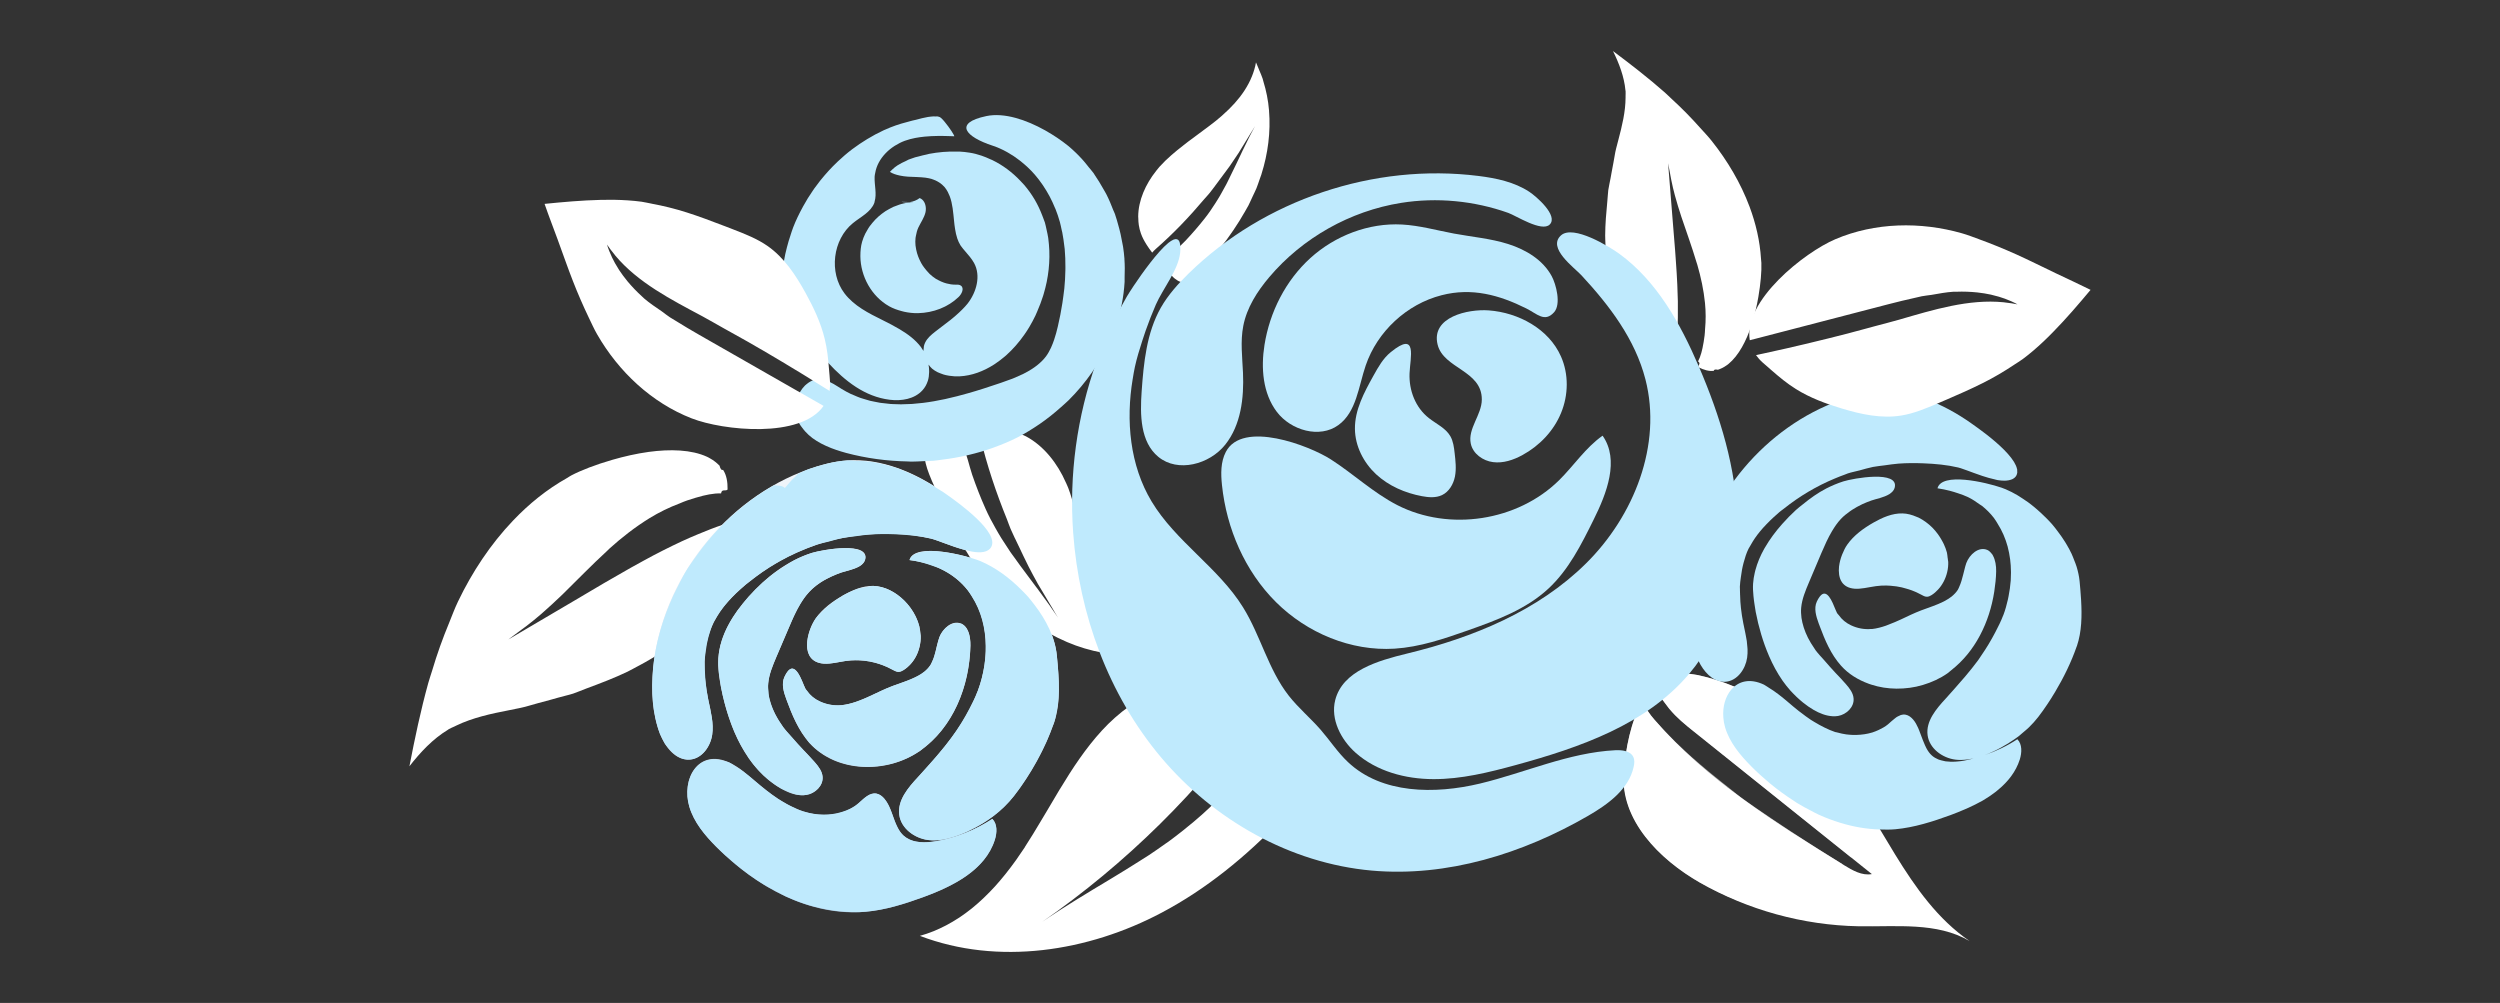
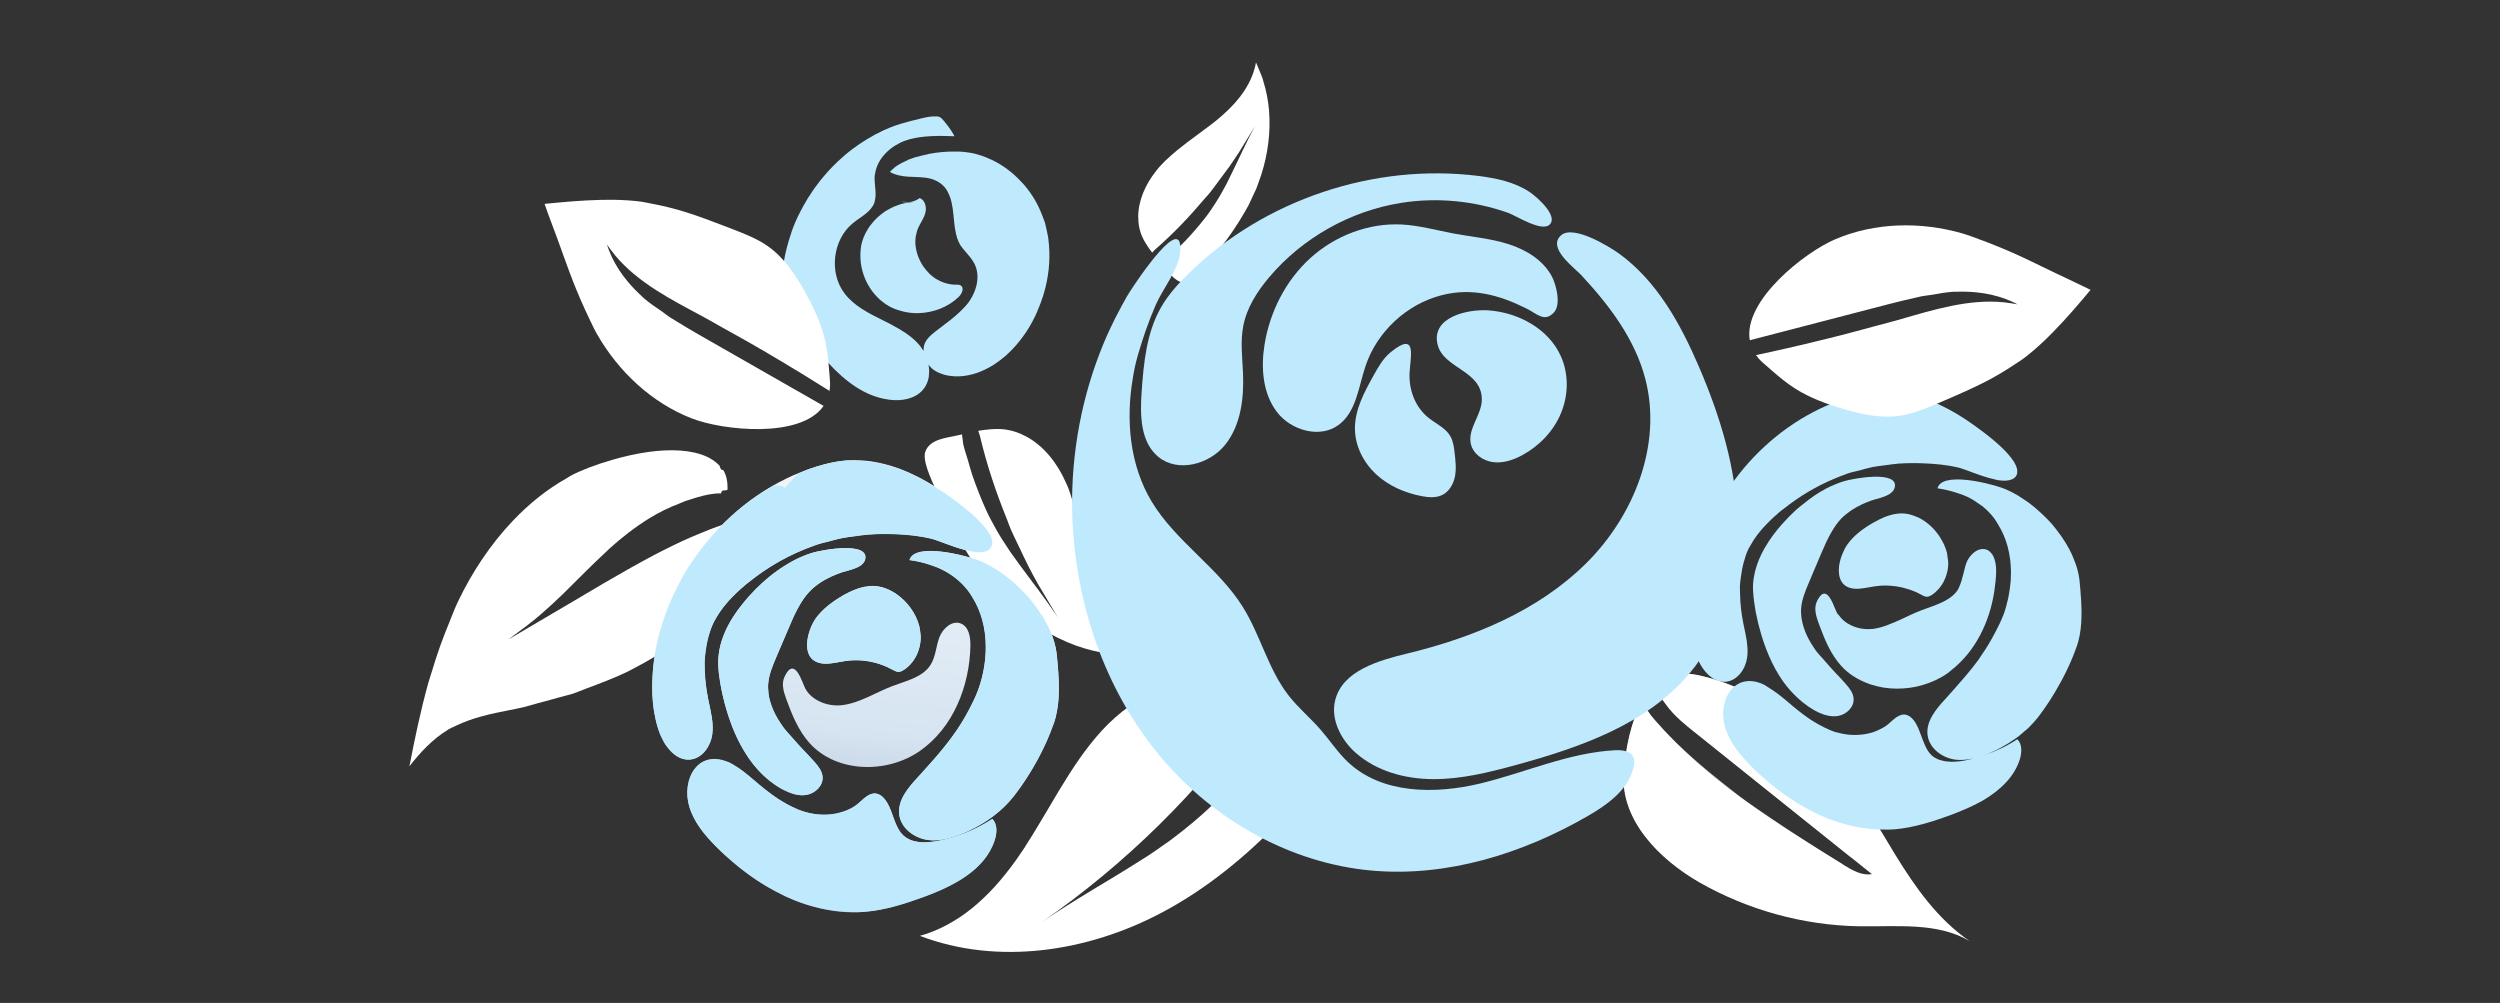
<svg xmlns="http://www.w3.org/2000/svg" version="1.1" id="Calque_1" x="0px" y="0px" width="172px" height="69px" viewBox="0 0 172 69" enable-background="new 0 0 172 69" xml:space="preserve">
  <rect x="0" y="0" width="172" height="69" fill="#333333" stroke="none" />
  <g>
    <path fill="#FFFFFF" d="M39.006,32.891c-1.381,0.776-2.614,1.776-3.705,2.922c-1.549,1.623-2.817,3.541-3.787,5.565   c-0.229,0.476-0.409,0.967-0.608,1.456c-0.448,1.08-0.841,2.177-1.175,3.305c-0.084,0.282-0.187,0.563-0.265,0.848   c-0.523,1.886-0.926,3.809-1.298,5.733c0.75-0.964,1.604-1.878,2.649-2.512c0.021-0.012,0.037-0.032,0.061-0.044   c0.119-0.07,0.253-0.118,0.377-0.177c0.046-0.023,0.09-0.045,0.138-0.068c1.134-0.545,2.385-0.815,3.639-1.058   c0.267-0.053,0.531-0.104,0.794-0.162c0.413-0.083,0.812-0.227,1.22-0.33c0.29-0.073,0.579-0.154,0.863-0.232   c0.159-0.046,0.321-0.086,0.476-0.134c0.351-0.103,0.709-0.175,1.051-0.284c0.304-0.104,0.596-0.234,0.897-0.346   c0.961-0.357,1.914-0.718,2.837-1.159c0.247-0.121,0.49-0.263,0.735-0.39c0.662-0.348,1.306-0.728,1.913-1.166   c0.964-0.696,1.83-1.519,2.441-2.542c0.314-0.537,0.534-1.104,0.718-1.688c0.24-0.766,0.401-1.555,0.509-2.354   c0.062-0.441,0.113-0.88,0.157-1.316c0.025-0.195,0.06-0.426,0.107-0.662c-0.577,0.188-1.136,0.415-1.693,0.645   c-0.381,0.157-0.766,0.324-1.14,0.497c-0.879,0.411-1.752,0.851-2.607,1.321c-0.608,0.33-1.208,0.666-1.805,1.015   c-0.3,0.17-0.602,0.347-0.902,0.518c-0.022,0.017-0.045,0.032-0.077,0.045c-0.669,0.399-1.346,0.796-2.016,1.191   c-0.775,0.454-1.544,0.908-2.317,1.363c-0.575,0.336-1.152,0.677-1.725,1.016c-0.074,0.042-0.147,0.086-0.219,0.13   c-0.093,0.053-0.184,0.106-0.274,0.161c0.081-0.054,0.149-0.12,0.232-0.173c0.091-0.063,0.175-0.137,0.265-0.2   c0.152-0.105,0.295-0.218,0.44-0.328c0.096-0.065,0.192-0.135,0.281-0.207c0.365-0.284,0.731-0.569,1.081-0.88   c0.483-0.427,0.967-0.865,1.434-1.319c1.009-0.989,1.997-2.013,3.036-2.966c0.065-0.063,0.127-0.13,0.195-0.19   c0.843-0.761,1.761-1.475,2.743-2.082c0.661-0.406,1.358-0.747,2.086-1.021c0.174-0.066,0.336-0.15,0.513-0.203   c0.15-0.052,0.35-0.114,0.562-0.178c0.037-0.009,0.072-0.021,0.111-0.031c0.533-0.16,1.152-0.295,1.655-0.272   c0.047-0.344,0.313-0.124,0.448-0.268c0.008-0.524-0.071-0.994-0.309-1.353c-0.114,0.032-0.18-0.052-0.245-0.291   c-0.191-0.19-0.401-0.363-0.651-0.499c-0.066-0.034-0.133-0.08-0.206-0.11c-1.074-0.495-2.533-0.538-4.016-0.336   c-0.855,0.118-1.699,0.314-2.493,0.542c-1.148,0.331-2.172,0.727-2.83,1.075C39.205,32.761,39.108,32.83,39.006,32.891z" />
    <g>
      <path fill="#FFFFFF" d="M113.021,48.217c0.163,0.485,0.472,0.92,0.815,1.309c3.602,4.154,8.356,7.108,13.033,9.997    c0.586,0.361,1.239,0.738,1.915,0.614c-4.084-3.271-8.167-6.544-12.25-9.811c-0.602-0.481-1.204-0.967-1.688-1.563    c-0.153-0.193-0.676-0.932-1.15-1.44c0.755-0.771,1.765-1.166,3.118-0.876c3.503,0.745,6.856,2.977,9.164,5.665    c3.455,4.025,5.152,9.623,9.524,12.63c-2.244-1.32-5.039-0.967-7.641-1.015c-3.81-0.072-7.602-1.116-10.914-3.009    c-2.8-1.603-5.471-4.302-5.234-7.517C111.831,51.543,112.196,49.604,113.021,48.217z" />
      <g opacity="0.57">
        <path fill="#FFFFFF" d="M125.264,60.561c-0.268,0.248-0.604,0.479-1.151,0.554c-0.182-0.474-0.576-0.828-1.497-0.906     c0.186-0.182,0.466-0.239,0.82-0.21c0.395,0.031,0.592-0.103,0.74-0.283c0.275-0.349,0.516-0.691-0.085-1.006l0,0l0,0     c-0.06-0.136-0.195-0.23-0.439-0.271c-0.566-0.097-1.195-0.069-1.686-0.317c-0.203-0.104-0.404,0.051-0.588,0.13     c-0.313,0.133-0.543,0.097-0.627-0.073c-0.124-0.248-0.219-0.499-0.088-0.744c0.114-0.016,0.178-0.033,0.204-0.021     c0.646,0.291,1.342,0.272,2.074,0.103c0.176-0.039,0.376-0.075,0.35-0.203c-0.027-0.115-0.233-0.148-0.416-0.168     c-0.36-0.04-0.722-0.104-1.086-0.106c-0.643-0.009-1.173-0.133-1.632-0.372c-0.207-0.103-0.414-0.237-0.701-0.231     c-0.912,0.022-1.01-0.317-1.107-0.707c-0.072-0.281-0.277-0.549-0.437-0.82c-0.022-0.034-0.147-0.066-0.227-0.063     c-0.076,0.003-0.189,0.042-0.217,0.078c-0.198,0.252-0.274,0.519,0.041,0.749c0.421,0.307,0.215,0.534-0.231,0.741     c-0.34,0.159-0.557,0.359-0.743,0.573c-0.183,0.203-0.154,0.416,0.091,0.592c0.098,0.069,0.311,0.114,0.48,0.124     c0.249,0.014,0.274-0.104,0.276-0.216c0-0.048,0.027-0.106,0.081-0.146c0.054-0.033,0.156-0.068,0.232-0.063     c0.065,0.003,0.165,0.06,0.165,0.096c0.01,0.516-0.203,0.672-1.204,0.885c0.027,0.208,0.051,0.414,0.078,0.623     c-0.762-0.028-1.394-0.254-2.141-0.415c0.197-0.287,0.242-0.557-0.002-0.836c-0.428-0.488-0.602-0.983,0.035-1.494     c0.15-0.118,0.147-0.302,0.204-0.456c0.095-0.251-0.027-0.389-0.428-0.499c-0.398-0.113-0.816,0.02-0.734,0.26     c0.114,0.345-0.22,0.68-0.005,1.017c0.046,0.073-0.011,0.176-0.164,0.194c-0.121,0.012-0.309,0-0.377-0.046     c-0.513-0.334-1.023-0.675-1.052-1.159c-0.01-0.118-0.061-0.237-0.104-0.424c-0.019,0.01-0.026,0.021-0.043,0.029     c-0.162-0.598-0.257-1.207-0.208-1.849c0.118-1.658,0.483-3.597,1.308-4.984c0.163,0.485,0.472,0.92,0.815,1.309     c1.274,1.473,2.727,2.756,4.234,3.974c-0.157,0.314,0.251,0.482,0.697,0.658c0.078,0.03,0.152,0.064,0.231,0.082     c0.257,0.197,0.5,0.414,0.761,0.608c0,0.176,0.003,0.354,0.018,0.535c0.021,0.309,0.179,0.554,0.56,0.774     c0.333,0.189,0.61,0.395,1.16,0.176c0.11-0.045,0.23-0.051,0.346-0.045c1.617,1.089,3.261,2.141,4.915,3.162     c-0.101,0.076-0.194,0.155-0.293,0.227C126.069,59.972,125.612,60.24,125.264,60.561z" />
        <path fill="#FFFFFF" d="M128.454,58.141c-0.365,0.283-0.734,0.565-1.1,0.851c-1.02-0.817-2.04-1.635-3.059-2.451     c0.206-0.024,0.402-0.058,0.609-0.077c0.799-0.097,0.938-0.175,0.936-0.62c-0.002-0.127-0.097-0.251-0.151-0.383l0,0     c0.049-0.206,0.1-0.416,0.149-0.624c0.046-0.006,0.089-0.009,0.137-0.015c0.648-0.086,1.21-0.222,1.395-0.646     c0.018-0.035,0.08-0.035,0.12-0.052c0.597,0.876,1.161,1.782,1.708,2.693c-0.098,0.245-0.236,0.487-0.339,0.735     C128.769,57.76,128.681,57.965,128.454,58.141z" />
        <path fill="#FFFFFF" d="M117.687,50.833c0.077-0.064,0.121-0.146,0.207-0.207c0.131-0.097,0.334-0.112,0.486-0.043     c0.169,0.08,0.314,0.188,0.432,0.295c0.153,0.14,0.328,0.166,0.578,0.088c0.374-0.116,0.63-0.031,0.785,0.16     c0.187,0.229,0.394,0.463,0.318,0.729c-0.43,0.046-0.475-0.175-0.711-0.238c-0.311-0.091-0.714-0.037-0.81,0.151     c-0.057,0.118-0.124,0.232-0.215,0.338c-0.628-0.505-1.257-1.008-1.886-1.512c0.123,0.093,0.252,0.184,0.372,0.274     C117.385,50.978,117.564,50.944,117.687,50.833z" />
        <path fill="#FFFFFF" d="M116.261,49.388c0.141,0.24-0.004,0.537,0.15,0.771c0.08,0.119,0.206,0.231,0.337,0.338     c-0.07-0.055-0.142-0.115-0.215-0.17c-0.563-0.45-1.115-0.91-1.584-1.457c0.029,0.022,0.057,0.044,0.085,0.069     C115.348,49.195,116.086,49.092,116.261,49.388z" />
        <path fill="#FFFFFF" d="M119.775,52.654c0.042,0.123,0.067,0.248,0.123,0.365c-0.224-0.181-0.448-0.359-0.673-0.539     c0.061-0.009,0.107-0.026,0.173-0.023C119.605,52.466,119.734,52.541,119.775,52.654z" />
        <path fill="#FFFFFF" d="M118.071,53.499c0.309,0.25,0.613,0.501,0.928,0.74c-0.079-0.018-0.153-0.052-0.231-0.082     C118.322,53.981,117.914,53.813,118.071,53.499z" />
        <path fill="#FFFFFF" d="M125.974,54.821c-0.047,0.006-0.091,0.009-0.137,0.015c-0.067,0.035-0.127,0.075-0.202,0.104     c-0.289,0.117-0.478,0.104-0.498-0.034c-0.026-0.202-0.026-0.402-0.019-0.607c0.003-0.101,0.044-0.2,0.066-0.301l0,0     c0.175-0.023,0.372-0.029,0.535-0.072c0.192-0.052,0.251-0.164,0.183-0.269c-0.277-0.416-1.157-0.646-1.937-0.503     c-0.111,0.019-0.207,0.1-0.273,0.161c-0.07,0.065-0.088,0.146-0.138,0.224c-0.072,0.099-0.175,0.205-0.391,0.19     c-0.285-0.015-0.35-0.149-0.36-0.282c-0.017-0.211-0.017-0.418-0.009-0.629c0.002-0.075,0.053-0.154,0.056-0.232     c0.013-0.194-0.208-0.348-0.546-0.394c-0.438-0.061-0.837,0.003-1.189,0.151c-0.135,0.057-0.251,0.16-0.29,0.253     c-0.051,0.127,0.167,0.144,0.338,0.188c0.782,0.207,0.935,0.352,0.794,0.691c-0.129,0.305-0.434,0.368-0.893,0.19     c-0.219-0.086-0.447-0.169-0.674-0.251c-0.164-0.131-0.326-0.264-0.493-0.395c-0.056-0.117-0.081-0.242-0.123-0.365     c-0.041-0.113-0.169-0.188-0.377-0.197c-0.066-0.003-0.113,0.015-0.173,0.023c-0.158-0.124-0.311-0.251-0.468-0.375     c0.091-0.105,0.158-0.22,0.215-0.338c0.096-0.188,0.5-0.242,0.81-0.151c0.236,0.063,0.281,0.284,0.711,0.238     c0.076-0.266-0.132-0.499-0.318-0.729c-0.154-0.191-0.411-0.276-0.785-0.16c-0.25,0.078-0.425,0.052-0.578-0.088     c-0.118-0.106-0.262-0.215-0.432-0.295c-0.152-0.069-0.355-0.054-0.486,0.043c-0.085,0.061-0.129,0.143-0.207,0.207     c-0.122,0.111-0.301,0.145-0.445,0.035c-0.12-0.091-0.249-0.182-0.372-0.274c-0.041-0.031-0.079-0.064-0.122-0.098     c-0.132-0.106-0.257-0.219-0.337-0.338c-0.154-0.233-0.009-0.53-0.15-0.771c-0.175-0.296-0.914-0.192-1.227-0.449     c-0.028-0.025-0.056-0.047-0.085-0.069c-0.03-0.037-0.072-0.07-0.104-0.106c-0.153-0.193-0.676-0.932-1.15-1.44     c0.706-0.722,1.652-1.094,2.885-0.898c-0.016,0.026-0.047,0.054-0.104,0.081c-0.386,0.176-0.386,0.327-0.133,0.533     c0.102,0.08,0.108,0.196,0.175,0.338c0.531-0.027,0.923-0.365,1.55-0.228c0.234,0.052,0.35-0.08,0.449-0.211     c0.209,0.078,0.415,0.15,0.62,0.233c-0.013,0.026-0.005,0.054-0.026,0.079c-0.254,0.275-0.433,0.581-0.912,0.792     c-0.226,0.101-0.077,0.239,0.108,0.332c0.2,0.099,0.419,0.115,0.625,0.005c0.318-0.17,0.482-0.391,0.667-0.606     c0.098-0.114,0.256-0.167,0.445-0.199c0.249,0.117,0.498,0.233,0.741,0.365v0.003c-0.13,0.138-0.293,0.271-0.459,0.4     c-0.255,0.193-0.353,0.373,0.068,0.533c0.257,0.102,0.25,0.266,0.286,0.422c0.034,0.156,0.108,0.308,0.186,0.455     c0.013,0.023,0.173,0.042,0.239,0.026c0.075-0.021,0.125-0.075,0.183-0.117c0.233-0.172,0.138-0.569,0.703-0.483     c0.466,0.069,0.277,0.407,0.286,0.632c0.021,0.505,0.275,0.98,0.5,1.461c0.06,0.133,0.283,0.119,0.441,0.045     c0.253-0.116,0.468-0.262,0.722-0.375c0.282-0.121,0.637-0.072,0.855,0.092c0.293,0.217,0.327,0.484,0.458,0.732     c0.073,0.142,0.279,0.214,0.51,0.115c0.069,0.077,0.148,0.153,0.213,0.231c0.546,0.634,1.038,1.317,1.512,2.013     c-0.04,0.017-0.102,0.017-0.12,0.052C127.184,54.6,126.622,54.735,125.974,54.821z" />
        <path fill="#FFFFFF" d="M120.828,59.96c-0.031-0.063-0.056-0.125-0.084-0.186C120.816,59.835,120.828,59.896,120.828,59.96z" />
        <path fill="#FFFFFF" d="M112.068,55.444c0.029,0.484,0.54,0.825,1.052,1.159c0.068,0.046,0.256,0.058,0.377,0.046     c0.153-0.019,0.21-0.121,0.164-0.194c-0.215-0.337,0.12-0.672,0.005-1.017c-0.082-0.24,0.336-0.373,0.734-0.26     c0.401,0.11,0.523,0.248,0.428,0.499c-0.057,0.154-0.053,0.338-0.204,0.456c-0.636,0.511-0.462,1.006-0.035,1.494     c0.244,0.279,0.199,0.549,0.002,0.836c0.747,0.161,1.378,0.387,2.141,0.415c0.397,0.206,0.64,0.523,1.274,0.56h-0.002     c0,0.003,0,0.003,0,0.003c-0.124,0.104-0.269,0.2-0.36,0.314c-0.086,0.101-0.028,0.207,0.134,0.268     c0.092,0.03,0.26,0.044,0.368,0.021c0.179-0.04,0.244-0.14,0.26-0.243c0.023-0.178-0.168-0.274-0.401-0.359     c0.002,0,0.002-0.003,0.002-0.003c0.446-0.161,0.886-0.34,1.46-0.228c0.05,0.375-0.045,0.732-0.472,1.035     c-0.393,0.279-0.284,0.524,0.043,0.775c0.103,0.081,0.189,0.209,0.386,0.182c0.306-0.034,0.243-0.193,0.186-0.313     c-0.217-0.448,0.167-0.801,0.582-1.156c0.183,0.016,0.369,0.027,0.55,0.04c-0.041,0.208-0.095,0.414-0.116,0.623     c-0.012,0.1,0.012,0.206,0.061,0.304c0.101,0.211,0.478,0.384,0.779,0.372c0.254-0.01,0.339-0.17,0.276-0.53     c-0.006-0.023-0.022-0.049-0.034-0.073l0,0c0.169-0.085,0.425-0.032,0.595-0.12c0.103-0.046,0.207-0.094,0.313-0.142     c0.921,0.078,1.315,0.433,1.497,0.906c-0.373,0.316-0.862,0.554-1.484,0.709c-0.297,0.073-0.618,0.148-0.858,0.269     c-0.287,0.144-0.588,0.254-0.902,0.349c-1.354-0.466-2.678-1.013-3.921-1.723c-1.092-0.626-2.161-1.424-3.052-2.353     c0.022-0.083,0.029-0.173,0.01-0.256c-0.024-0.108-0.138-0.192-0.333-0.226c-0.035-0.003-0.061,0.011-0.091,0.011     c-0.73-0.858-1.28-1.813-1.561-2.845c0.017-0.009,0.024-0.02,0.043-0.029C112.008,55.207,112.058,55.326,112.068,55.444z" />
        <path fill="#FFFFFF" d="M113.906,58.109c0.019,0.083,0.012,0.173-0.01,0.256c-0.144-0.149-0.279-0.313-0.414-0.471     c0.03,0,0.056-0.014,0.091-0.011C113.768,57.917,113.882,58.001,113.906,58.109z" />
        <path fill="#FFFFFF" d="M122.617,60.208c0.186-0.182,0.466-0.239,0.82-0.21c0.395,0.031,0.592-0.103,0.74-0.283     c0.275-0.349,0.516-0.691-0.085-1.006c0,0,0,0-0.004,0c-0.07,0.086-0.141,0.176-0.223,0.264     c-0.012,0.013-0.109,0.019-0.116,0.013c-0.034-0.034-0.097-0.088-0.079-0.115c0.072-0.104,0.252-0.134,0.417-0.161h0.004l0,0     c-0.06-0.136-0.195-0.23-0.439-0.271c-0.566-0.097-1.195-0.069-1.686-0.317c-0.203-0.104-0.404,0.051-0.588,0.13     c-0.313,0.133-0.543,0.097-0.627-0.073c-0.124-0.248-0.219-0.499-0.088-0.744c0.114-0.016,0.178-0.033,0.204-0.021     c0.646,0.291,1.342,0.272,2.074,0.103c0.176-0.039,0.376-0.075,0.35-0.203c-0.027-0.115-0.233-0.148-0.416-0.168     c-0.36-0.04-0.722-0.104-1.086-0.106c-0.643-0.009-1.173-0.133-1.632-0.372c-0.207-0.103-0.414-0.237-0.701-0.231     c-0.912,0.022-1.01-0.317-1.107-0.707c-0.072-0.281-0.277-0.549-0.437-0.82c-0.022-0.034-0.147-0.066-0.227-0.063     c-0.076,0.003-0.189,0.042-0.217,0.078c-0.198,0.252-0.274,0.519,0.041,0.749c0.421,0.307,0.215,0.534-0.231,0.741     c-0.34,0.159-0.557,0.359-0.743,0.573c-0.183,0.203-0.154,0.416,0.091,0.592c0.098,0.069,0.311,0.114,0.48,0.124     c0.249,0.014,0.274-0.104,0.276-0.216c0-0.048,0.027-0.106,0.081-0.146c0.054-0.033,0.156-0.068,0.232-0.063     c0.065,0.003,0.165,0.06,0.165,0.096c0.01,0.516-0.203,0.672-1.204,0.885c0.027,0.208,0.051,0.414,0.078,0.623     c0.397,0.206,0.64,0.523,1.274,0.56l0,0c0.446-0.161,0.886-0.34,1.46-0.228c0.363-0.012,0.729-0.033,1.09-0.039     c0.075,0,0.182,0.039,0.216,0.079c0.032,0.036,0.015,0.106-0.03,0.137c-0.172,0.123-0.364,0.232-0.55,0.347     c0.183,0.016,0.369,0.027,0.55,0.04c0.073,0.061,0.084,0.122,0.084,0.186c0.041,0.081,0.092,0.162,0.114,0.248     c0.066,0.277,0.358,0.317,0.767,0.262l0,0c0.169-0.085,0.425-0.032,0.595-0.12C122.406,60.304,122.51,60.256,122.617,60.208z      M122.143,60.044l-0.11-0.012l0.075-0.043L122.143,60.044z" />
        <path fill="#FFFFFF" d="M120.337,56.157c-0.381-0.221-0.539-0.466-0.56-0.774c-0.015-0.181-0.018-0.359-0.018-0.535     c0.679,0.496,1.383,0.966,2.083,1.44c-0.116-0.006-0.235,0-0.346,0.045C120.947,56.552,120.671,56.347,120.337,56.157z" />
        <path fill="#FFFFFF" d="M121.064,53.665c0.458,0.178,0.764,0.114,0.893-0.19c0.14-0.34-0.012-0.484-0.794-0.691     c-0.171-0.044-0.389-0.061-0.338-0.188c0.038-0.093,0.155-0.196,0.29-0.253c0.352-0.148,0.75-0.212,1.189-0.151     c0.339,0.046,0.56,0.199,0.546,0.394c-0.003,0.078-0.053,0.157-0.056,0.232c-0.008,0.211-0.008,0.418,0.009,0.629     c0.011,0.133,0.075,0.268,0.36,0.282c0.216,0.015,0.319-0.092,0.391-0.19c0.05-0.077,0.068-0.158,0.138-0.224     c0.066-0.062,0.162-0.143,0.273-0.161c0.78-0.143,1.66,0.087,1.937,0.503c0.069,0.104,0.009,0.217-0.183,0.269     c-0.164,0.043-0.36,0.049-0.535,0.072l0,0c-0.022,0.101-0.063,0.2-0.066,0.301c-0.007,0.205-0.007,0.405,0.019,0.607     c0.02,0.139,0.208,0.151,0.498,0.034c0.075-0.028,0.135-0.068,0.202-0.104c-0.049,0.208-0.101,0.418-0.149,0.624     c-0.107,0.048-0.21,0.096-0.317,0.144c-0.417-0.192-0.736-0.425-0.963-0.698c0.021-0.277-0.105-0.517-0.53-0.669     c-0.095-0.035-0.281-0.039-0.379-0.008c-0.096,0.032-0.202,0.132-0.185,0.187c0.055,0.15,0.174,0.291,0.266,0.433     c-0.201,0.045-0.395,0.086-0.589,0.127c-0.072-0.082-0.095-0.229-0.343-0.133c-0.119,0.048-0.028,0.146,0.073,0.202     c0.033,0.019,0.073,0.031,0.109,0.046c0.039,0.018,0.08,0.026,0.119,0.04c-0.02,0.283,0.177,0.498,0.626,0.623     c0.402,0.114,0.808,0.227,1.225,0.321c0.414,0.097,0.523,0.027,0.54-0.315c0.115-0.098,0.232-0.196,0.348-0.299     c0.054,0.132,0.149,0.256,0.151,0.383c0.003,0.445-0.136,0.523-0.936,0.62c-0.207,0.02-0.403,0.053-0.609,0.077     c-1.301-1.041-2.602-2.082-3.904-3.126C120.617,53.496,120.846,53.579,121.064,53.665z" />
        <path fill="#FFFFFF" d="M118.068,47.148c-0.626-0.138-1.019,0.2-1.55,0.228c-0.066-0.142-0.073-0.258-0.175-0.338     c-0.253-0.206-0.253-0.357,0.133-0.533c0.057-0.027,0.088-0.055,0.104-0.081c0.082,0.012,0.153,0.003,0.233,0.022     c0.574,0.122,1.143,0.298,1.704,0.491C118.418,47.068,118.302,47.2,118.068,47.148z" />
        <path fill="#FFFFFF" d="M125.253,51.765c-0.131-0.248-0.165-0.516-0.458-0.732c-0.218-0.164-0.573-0.213-0.855-0.092     c-0.254,0.113-0.469,0.259-0.722,0.375c-0.158,0.074-0.381,0.088-0.441-0.045c-0.225-0.48-0.48-0.956-0.5-1.461     c-0.009-0.225,0.18-0.563-0.286-0.632c-0.564-0.086-0.47,0.312-0.703,0.483c-0.057,0.042-0.107,0.097-0.183,0.117     c-0.065,0.016-0.226-0.003-0.239-0.026c-0.078-0.147-0.152-0.299-0.186-0.455c-0.036-0.156-0.029-0.32-0.286-0.422     c-0.421-0.16-0.324-0.34-0.068-0.533c0.167-0.13,0.33-0.263,0.459-0.4v-0.003c1.888,1.015,3.604,2.396,4.979,3.941     C125.532,51.979,125.327,51.906,125.253,51.765z" />
        <path fill="#FFFFFF" d="M118.932,48.379c-0.206,0.11-0.425,0.094-0.625-0.005c-0.186-0.093-0.334-0.231-0.108-0.332     c0.479-0.211,0.658-0.517,0.912-0.792c0.021-0.025,0.013-0.053,0.026-0.079c0.307,0.124,0.605,0.26,0.908,0.402     c-0.189,0.032-0.347,0.085-0.445,0.199C119.415,47.988,119.25,48.209,118.932,48.379z" />
        <path fill="#FFFFFF" d="M120.558,59.172c0.075,0,0.182,0.039,0.216,0.079c0.032,0.036,0.015,0.106-0.03,0.137     c-0.172,0.123-0.364,0.232-0.55,0.347c-0.415,0.355-0.799,0.708-0.582,1.156c0.057,0.119,0.12,0.278-0.186,0.313     c-0.197,0.027-0.283-0.101-0.386-0.182c-0.327-0.251-0.436-0.496-0.043-0.775c0.426-0.303,0.521-0.66,0.472-1.035     C119.831,59.199,120.197,59.178,120.558,59.172z" />
        <path fill="#FFFFFF" d="M120.942,60.208c0.066,0.277,0.358,0.317,0.767,0.262c0.012,0.024,0.028,0.05,0.034,0.073     c0.063,0.36-0.022,0.521-0.276,0.53c-0.301,0.012-0.678-0.161-0.779-0.372c-0.048-0.098-0.073-0.204-0.061-0.304     c0.021-0.209,0.076-0.415,0.116-0.623c0.028,0.061,0.053,0.122,0.084,0.186C120.869,60.041,120.92,60.122,120.942,60.208z" />
        <rect x="118.005" y="59.439" fill="#FFFFFF" width="0.003" height="0.002" />
        <path fill="#FFFFFF" d="M118.407,59.801c-0.017,0.104-0.082,0.203-0.26,0.243c-0.108,0.023-0.275,0.01-0.368-0.021     c-0.162-0.061-0.22-0.167-0.134-0.268c0.092-0.114,0.237-0.211,0.36-0.314C118.239,59.526,118.43,59.623,118.407,59.801z" />
        <path fill="#FFFFFF" d="M123.749,58.985c-0.034-0.034-0.097-0.088-0.079-0.115c0.072-0.104,0.252-0.134,0.417-0.161     c-0.07,0.086-0.141,0.176-0.223,0.264C123.853,58.985,123.755,58.991,123.749,58.985z" />
        <polygon fill="#FFFFFF" points="124.091,58.709 124.091,58.709 124.091,58.709 124.091,58.709 124.087,58.709    " />
        <polygon fill="#FFFFFF" points="122.107,59.989 122.143,60.044 122.032,60.032    " />
-         <path fill="#FFFFFF" d="M125.34,55.759c-0.017,0.343-0.126,0.412-0.54,0.315c-0.417-0.095-0.822-0.207-1.225-0.321     c-0.45-0.125-0.646-0.34-0.626-0.623c0.015-0.052,0.026-0.104,0.042-0.155c0.194-0.041,0.388-0.082,0.589-0.127     c0.274,0.021,0.551,0.039,0.828,0.058c0.227,0.273,0.546,0.506,0.963,0.698C125.358,55.656,125.349,55.707,125.34,55.759z" />
        <path fill="#FFFFFF" d="M123.314,54.415c-0.017-0.055,0.089-0.154,0.185-0.187c0.098-0.031,0.284-0.027,0.379,0.008     c0.424,0.152,0.551,0.392,0.53,0.669c-0.276-0.019-0.553-0.037-0.828-0.058C123.488,54.706,123.369,54.565,123.314,54.415z" />
        <path fill="#FFFFFF" d="M122.83,55.09c-0.036-0.015-0.076-0.027-0.109-0.046c-0.102-0.057-0.192-0.154-0.073-0.202     c0.248-0.097,0.271,0.051,0.343,0.133c-0.016,0.052-0.027,0.104-0.042,0.155C122.91,55.116,122.869,55.107,122.83,55.09z" />
        <path fill="#FFFFFF" d="M125.371,55.604c0.107-0.048,0.21-0.096,0.317-0.144l0,0c-0.115,0.103-0.233,0.201-0.348,0.299     C125.349,55.707,125.358,55.656,125.371,55.604z" />
      </g>
    </g>
-     <path fill="#FFFFFF" d="M121.158,17.809c-0.076-1.229-0.356-2.428-0.785-3.58c-0.61-1.631-1.52-3.167-2.607-4.533   c-0.254-0.321-0.537-0.612-0.811-0.918c-0.604-0.678-1.238-1.327-1.91-1.94c-0.171-0.156-0.332-0.322-0.504-0.474   c-1.141-1.006-2.348-1.939-3.567-2.852c0.42,0.852,0.769,1.759,0.857,2.705c0,0.017,0.01,0.037,0.01,0.056   c0.008,0.105-0.002,0.218-0.002,0.324c0,0.041,0,0.078,0,0.118c-0.004,0.979-0.24,1.944-0.494,2.903   c-0.054,0.203-0.107,0.404-0.158,0.609c-0.082,0.317-0.116,0.644-0.183,0.965c-0.046,0.227-0.086,0.454-0.128,0.682   c-0.023,0.127-0.05,0.251-0.068,0.378c-0.048,0.28-0.12,0.554-0.159,0.831c-0.029,0.246-0.037,0.495-0.063,0.743   c-0.075,0.793-0.147,1.582-0.15,2.377c0,0.213,0.014,0.433,0.021,0.646c0.018,0.581,0.066,1.159,0.167,1.731   c0.159,0.911,0.44,1.796,0.948,2.568c0.269,0.402,0.592,0.748,0.938,1.075c0.453,0.427,0.949,0.808,1.471,1.154   c0.289,0.189,0.578,0.377,0.87,0.556c0.127,0.081,0.274,0.185,0.425,0.298c0.063-0.465,0.094-0.932,0.123-1.402   c0.02-0.319,0.032-0.643,0.038-0.964c0.013-0.754,0-1.513-0.038-2.271c-0.025-0.536-0.056-1.069-0.097-1.606   c-0.019-0.265-0.039-0.536-0.057-0.804c-0.003-0.021-0.006-0.044-0.006-0.068c-0.051-0.604-0.098-1.211-0.147-1.813   c-0.053-0.696-0.11-1.386-0.167-2.084c-0.04-0.513-0.083-1.032-0.125-1.547c-0.002-0.066-0.009-0.134-0.017-0.199   c-0.006-0.082-0.011-0.162-0.019-0.246c0.009,0.078,0.033,0.146,0.042,0.222c0.012,0.085,0.035,0.17,0.051,0.254   c0.02,0.142,0.047,0.28,0.077,0.418c0.015,0.09,0.031,0.179,0.051,0.267c0.074,0.354,0.149,0.705,0.248,1.055   c0.135,0.484,0.277,0.969,0.437,1.449c0.348,1.039,0.729,2.077,1.042,3.127c0.023,0.066,0.047,0.133,0.065,0.202   c0.246,0.845,0.436,1.729,0.526,2.621c0.06,0.6,0.062,1.205,0.005,1.805c-0.012,0.145-0.008,0.286-0.031,0.428   c-0.017,0.124-0.04,0.282-0.065,0.452c-0.006,0.029-0.011,0.058-0.017,0.088c-0.069,0.429-0.186,0.907-0.369,1.247   c0.223,0.153-0.02,0.263,0.035,0.407c0.363,0.182,0.719,0.287,1.048,0.242c0.016-0.091,0.097-0.107,0.286-0.072   c0.199-0.069,0.39-0.157,0.569-0.287c0.047-0.033,0.102-0.064,0.148-0.106c0.71-0.581,1.233-1.586,1.596-2.69   c0.208-0.639,0.356-1.295,0.467-1.928c0.157-0.914,0.23-1.764,0.207-2.342C121.18,17.99,121.166,17.901,121.158,17.809z" />
    <linearGradient id="SVGID_1_" gradientUnits="userSpaceOnUse" x1="459.026" y1="-145.52" x2="501.867" y2="-111.247" gradientTransform="matrix(-0.694 0.72 0.72 0.694 484.934 -207.877)">
      <stop offset="0.02" style="stop-color:#FFFFFF" />
      <stop offset="0.528" style="stop-color:#D6E4F1" />
      <stop offset="1" style="stop-color:#5B6D93" />
    </linearGradient>
    <path fill="url(#SVGID_1_)" d="M56.652,45.657c0.518,0.04,1.023-0.111,1.535-0.184c1.102-0.157,2.25,0.057,3.215,0.601   c0.134,0.073,0.271,0.154,0.421,0.151c0.124,0,0.233-0.058,0.337-0.123c0.784-0.482,1.213-1.431,1.182-2.349   c-0.032-0.917-0.487-1.791-1.138-2.439c-0.57-0.563-1.324-0.98-2.125-1.004c-0.736-0.015-1.444,0.294-2.083,0.657   c-0.71,0.407-1.396,0.9-1.868,1.569C55.468,43.482,55,45.521,56.652,45.657z" />
    <linearGradient id="SVGID_2_" gradientUnits="userSpaceOnUse" x1="458.386" y1="-144.702" x2="501.209" y2="-110.444" gradientTransform="matrix(-0.694 0.72 0.72 0.694 484.934 -207.877)">
      <stop offset="0.02" style="stop-color:#FFFFFF" />
      <stop offset="0.528" style="stop-color:#D6E4F1" />
      <stop offset="1" style="stop-color:#5B6D93" />
    </linearGradient>
    <path fill="url(#SVGID_2_)" d="M57.908,48.518c1.241-0.143,2.322-0.875,3.491-1.317c0.959-0.363,2.091-0.603,2.635-1.477   c0.347-0.563,0.362-1.261,0.595-1.88c0.233-0.617,0.89-1.198,1.496-0.94c0.537,0.228,0.646,0.935,0.638,1.514   c-0.047,2.78-1.188,5.652-3.47,7.244c-2.277,1.592-5.751,1.521-7.606-0.548c-0.756-0.851-1.199-1.934-1.587-3.005   c-0.182-0.496-0.352-1.056-0.131-1.534c0.704-1.531,1.232,0.433,1.443,0.811C55.876,48.228,56.99,48.622,57.908,48.518z" />
    <linearGradient id="SVGID_3_" gradientUnits="userSpaceOnUse" x1="453.935" y1="-139.144" x2="496.765" y2="-104.881" gradientTransform="matrix(-0.694 0.72 0.72 0.694 484.934 -207.877)">
      <stop offset="0.02" style="stop-color:#FFFFFF" />
      <stop offset="0.528" style="stop-color:#D6E4F1" />
      <stop offset="1" style="stop-color:#5B6D93" />
    </linearGradient>
    <path fill="url(#SVGID_3_)" d="M66.593,40.627c1.488,1.904,1.527,4.643,0.679,6.906c-0.848,2.265-2.462,4.146-4.105,5.919   c-0.687,0.735-1.43,1.61-1.299,2.604c0.124,0.938,1.043,1.612,1.979,1.736c0.936,0.121,1.874-0.199,2.728-0.592   c1.241-0.569,2.332-1.354,3.182-2.434c1.153-1.465,2.152-3.275,2.76-5.043c0.49-1.421,0.343-3.093,0.197-4.589   c-0.146-1.525-0.958-2.918-1.971-4.062c-0.919-1.041-2.024-1.928-3.295-2.471c-0.817-0.351-4.543-1.34-4.872-0.069   C64.142,38.73,65.601,39.354,66.593,40.627z" />
    <linearGradient id="SVGID_4_" gradientUnits="userSpaceOnUse" x1="462.246" y1="-149.529" x2="505.069" y2="-115.271" gradientTransform="matrix(-0.694 0.72 0.72 0.694 484.934 -207.877)">
      <stop offset="0.02" style="stop-color:#FFFFFF" />
      <stop offset="0.528" style="stop-color:#D6E4F1" />
      <stop offset="1" style="stop-color:#5B6D93" />
    </linearGradient>
    <path fill="url(#SVGID_4_)" d="M55.676,40.718c-0.642,0.683-1.02,1.559-1.384,2.422c-0.295,0.692-0.591,1.389-0.89,2.082   c-0.243,0.577-0.491,1.161-0.549,1.785c-0.104,1.08,0.378,2.143,1.024,3.014c0.65,0.873,1.466,1.604,2.182,2.424   c0.254,0.291,0.507,0.621,0.535,1.005c0.047,0.606-0.509,1.139-1.109,1.239c-0.601,0.103-1.208-0.123-1.736-0.428   c-2.415-1.383-3.604-4.219-4.138-6.951c-0.127-0.663-0.233-1.341-0.188-2.018c0.103-1.598,1.008-3.038,2.074-4.231   c1.192-1.335,2.657-2.48,4.367-3.022c0.681-0.213,4.01-0.82,3.655,0.463c-0.165,0.602-1.188,0.729-1.656,0.893   C57.05,39.684,56.273,40.08,55.676,40.718z" />
    <linearGradient id="SVGID_5_" gradientUnits="userSpaceOnUse" x1="459.3" y1="-145.852" x2="502.127" y2="-111.59" gradientTransform="matrix(-0.694 0.72 0.72 0.694 484.934 -207.877)">
      <stop offset="0.02" style="stop-color:#FFFFFF" />
      <stop offset="0.528" style="stop-color:#D6E4F1" />
      <stop offset="1" style="stop-color:#5B6D93" />
    </linearGradient>
    <path fill="url(#SVGID_5_)" d="M50.195,52.472c0.647,0.306,1.187,0.787,1.73,1.248c1.009,0.862,2.083,1.702,3.347,2.108   c1.264,0.412,2.765,0.318,3.773-0.547c0.374-0.319,0.766-0.766,1.251-0.682c0.22,0.039,0.409,0.188,0.552,0.359   c0.622,0.738,0.604,1.898,1.324,2.539c0.604,0.536,1.514,0.513,2.305,0.366c1.348-0.248,2.647-0.773,3.795-1.522   c0.356,0.363,0.324,0.952,0.171,1.438c-0.658,2.086-2.887,3.202-4.946,3.952c-1.273,0.461-2.576,0.876-3.926,0.997   c-3.844,0.353-7.562-1.722-10.283-4.459c-0.794-0.801-1.544-1.691-1.864-2.773C46.854,53.576,48.064,51.465,50.195,52.472z" />
    <linearGradient id="SVGID_6_" gradientUnits="userSpaceOnUse" x1="460.933" y1="-147.892" x2="503.762" y2="-113.629" gradientTransform="matrix(-0.694 0.72 0.72 0.694 484.934 -207.877)">
      <stop offset="0.02" style="stop-color:#FFFFFF" />
      <stop offset="0.528" style="stop-color:#D6E4F1" />
      <stop offset="1" style="stop-color:#5B6D93" />
    </linearGradient>
    <path fill="url(#SVGID_6_)" d="M51.298,40.225c-0.876,0.735-1.689,1.568-2.196,2.589c-0.802,1.616-0.743,3.533-0.378,5.298   c0.165,0.805,0.395,1.626,0.275,2.439c-0.121,0.814-0.702,1.635-1.522,1.71c-0.975,0.088-1.721-0.865-2.073-1.776   c-0.543-1.419-0.615-2.981-0.471-4.494c0.59-6.099,4.947-11.674,10.723-13.717c0.849-0.3,1.727-0.531,2.619-0.594   c2.38-0.17,4.698,0.839,6.658,2.2c0.717,0.493,3.854,2.679,3.27,3.747c-0.56,1.021-3.314-0.377-4.15-0.572   c-2.494-0.582-5.47-0.378-7.878,0.426C54.396,38.073,52.732,39.021,51.298,40.225z" />
    <path fill="#FFFFFF" d="M90.865,53.619c0.003-0.006,0.007-0.012,0.012-0.016c0.002-0.002,0.002-0.003,0.002-0.005   c0.143-0.19,0.263-0.375,0.36-0.554c0.014-0.024,0.031-0.049,0.044-0.074c0.095-0.192,0.168-0.378,0.188-0.551   c0.026-0.215,0.005-0.416-0.04-0.604c-0.015-0.061-0.042-0.115-0.062-0.173c-0.047-0.127-0.099-0.248-0.169-0.364   c-0.035-0.055-0.071-0.105-0.111-0.157c-0.086-0.117-0.182-0.231-0.289-0.338c-0.033-0.034-0.067-0.069-0.104-0.103   C90.104,50.136,89.3,49.7,88.7,49.268c-0.052-0.043-0.11-0.079-0.161-0.12c-0.073,0.166-0.195,0.354-0.296,0.531   c-0.075,0.133-0.125,0.255-0.224,0.399c-0.336,0.479-0.73,0.92-1.094,1.383c-0.336,0.425-0.653,0.865-1.011,1.272   c-0.855,0.983-1.752,1.933-2.688,2.825c-0.354,0.342-0.717,0.654-1.083,0.966c-0.241,0.202-0.483,0.402-0.729,0.596   c-0.343,0.271-0.686,0.54-1.035,0.793c-0.069,0.046-0.139,0.092-0.206,0.14c-0.372,0.266-0.744,0.526-1.118,0.774   c-0.228,0.15-0.459,0.291-0.689,0.437c-0.604,0.386-1.211,0.757-1.82,1.126c-0.01,0.006-0.021,0.012-0.032,0.02   c-0.447,0.267-0.891,0.536-1.336,0.803c-0.033,0.021-0.065,0.04-0.099,0.061c-0.245,0.147-0.487,0.297-0.732,0.448   c-0.066,0.039-0.133,0.081-0.198,0.12c-0.087,0.055-0.175,0.109-0.262,0.164c-0.31,0.193-0.619,0.387-0.929,0.586   c-0.098,0.064-0.197,0.132-0.298,0.195c-0.319,0.211-0.641,0.416-0.957,0.638c5.777-4.009,10.857-9.026,14.938-14.759   c0.154-0.211,0.292-0.357,0.435-0.514c-0.842-0.536-1.723-1.003-2.688-1.237c-0.381-0.092-0.764-0.146-1.146-0.167   c-0.229-0.015-0.457,0.006-0.685,0.018c-0.146,0.006-0.292-0.002-0.437,0.015c-0.333,0.034-0.661,0.104-0.989,0.182   c-0.037,0.008-0.074,0.011-0.109,0.02c-0.342,0.09-0.678,0.203-1.009,0.335c-0.022,0.009-0.044,0.012-0.065,0.021   c-0.004,0.001-0.007,0.004-0.011,0.005c-1.554,0.626-2.987,1.676-4.123,2.913c-1.117,1.22-2.025,2.597-2.88,4.014   c-0.009,0.015-0.02,0.029-0.029,0.042c-0.045,0.079-0.09,0.154-0.136,0.23c-0.248,0.414-0.493,0.829-0.738,1.245   c-0.144,0.242-0.292,0.484-0.434,0.725c-0.348,0.584-0.698,1.167-1.069,1.734c-0.009,0.018-0.017,0.036-0.027,0.053   c-0.193,0.294-0.394,0.585-0.597,0.872c-0.241,0.336-0.49,0.667-0.75,0.99c-0.227,0.286-0.468,0.563-0.71,0.834   c-0.228,0.251-0.466,0.491-0.708,0.725c-0.024,0.024-0.051,0.052-0.079,0.077c-0.24,0.23-0.489,0.446-0.745,0.657   c-0.025,0.02-0.048,0.039-0.075,0.061c-0.265,0.21-0.54,0.414-0.82,0.601c-0.013,0.008-0.024,0.017-0.036,0.022   c-0.292,0.192-0.592,0.369-0.9,0.531c-0.003,0.002-0.007,0.003-0.011,0.005c-0.273,0.142-0.551,0.271-0.835,0.388   c-0.309,0.121-0.622,0.235-0.947,0.323c5.371,2.052,11.573,1.094,16.649-1.603c3.073-1.626,5.785-3.856,8.186-6.358   c0.102-0.105,0.227-0.227,0.368-0.36c0.015-0.015,0.033-0.031,0.05-0.046C89.219,55.372,90.222,54.467,90.865,53.619z" />
    <path fill="#FFFFFF" d="M86.787,11.986c0.446-1.407,0.642-2.905,0.523-4.364c0-0.006,0-0.01,0-0.016c0,0,0,0,0-0.003   c0-0.004-0.001-0.009-0.001-0.009c-0.055-0.684-0.19-1.353-0.391-2.003c-0.017-0.059-0.029-0.118-0.048-0.179   c0-0.004-0.003-0.007-0.005-0.013c-0.064-0.193-0.148-0.381-0.229-0.569c-0.002-0.006-0.003-0.011-0.005-0.016   c-0.042-0.103-0.081-0.199-0.125-0.301c-0.034-0.071-0.061-0.151-0.094-0.222c-0.027,0.172-0.069,0.336-0.118,0.502   c-0.046,0.155-0.099,0.306-0.159,0.455c-0.137,0.342-0.311,0.669-0.515,0.98c0,0,0,0-0.001,0.002   c-0.202,0.31-0.433,0.604-0.685,0.885c-0.014,0.017-0.031,0.03-0.047,0.048c-0.114,0.123-0.229,0.245-0.349,0.363   c-0.155,0.153-0.313,0.297-0.472,0.438c-0.138,0.121-0.277,0.238-0.417,0.352c-0.011,0.008-0.02,0.015-0.026,0.019   c-0.277,0.221-0.557,0.432-0.843,0.64c-0.191,0.144-0.386,0.288-0.581,0.433c-0.149,0.109-0.298,0.219-0.448,0.331   c-0.107,0.081-0.212,0.167-0.321,0.251c-0.007,0.006-0.014,0.01-0.022,0.016c-0.008,0.008-0.015,0.016-0.023,0.021   c-0.269,0.207-0.532,0.417-0.783,0.639c-0.291,0.253-0.568,0.519-0.825,0.805c-0.025,0.026-0.044,0.057-0.068,0.082   c-0.053,0.063-0.104,0.129-0.157,0.192c-0.002,0.004-0.005,0.009-0.009,0.013c-0.722,0.904-1.229,2.029-1.234,3.146   c-0.002,0.036,0.006,0.072,0.007,0.109c0.004,0.155,0.009,0.312,0.034,0.466c0.03,0.194,0.076,0.388,0.144,0.578   c0.095,0.271,0.23,0.521,0.383,0.762c0,0.001,0,0.003,0,0.003c0.124,0.191,0.252,0.38,0.393,0.559   c0.077-0.08,0.142-0.164,0.245-0.251c1.206-1.052,2.313-2.214,3.344-3.437c0.12-0.142,0.252-0.272,0.368-0.419   c0.001,0,0.001-0.001,0.003-0.003c0.111-0.135,0.211-0.279,0.321-0.418c0.01-0.014,0.019-0.028,0.033-0.043   c0.003-0.006,0.007-0.01,0.009-0.016c0.082-0.103,0.155-0.212,0.236-0.316c0.034-0.047,0.069-0.094,0.103-0.14   c0.189-0.252,0.378-0.5,0.562-0.758c0.038-0.054,0.077-0.108,0.118-0.16c0.199-0.286,0.392-0.574,0.582-0.864   c0.005-0.01,0.009-0.017,0.018-0.025c0.1-0.154,0.192-0.317,0.288-0.472c0.006-0.012,0.015-0.024,0.026-0.04   c0.125-0.202,0.251-0.402,0.373-0.611c0.048-0.081,0.105-0.162,0.151-0.248c0.097-0.162,0.208-0.32,0.299-0.487   c-0.119,0.213-0.228,0.424-0.337,0.637C86,9.334,85.989,9.354,85.978,9.374c-0.006,0.015-0.014,0.026-0.02,0.04   c-0.086,0.174-0.171,0.347-0.257,0.52c-0.013,0.028-0.027,0.057-0.04,0.082c-0.033,0.063-0.063,0.131-0.095,0.194   c-0.015,0.026-0.026,0.053-0.039,0.081c-0.014,0.024-0.025,0.052-0.039,0.076c-0.031,0.071-0.066,0.141-0.099,0.212   c-0.116,0.248-0.235,0.493-0.353,0.741c-0.166,0.354-0.336,0.701-0.512,1.05c-0.028,0.061-0.059,0.118-0.088,0.179   c-0.025,0.047-0.048,0.096-0.072,0.142c-0.111,0.211-0.226,0.417-0.344,0.623c-0.037,0.063-0.068,0.127-0.106,0.186   c-0.044,0.081-0.098,0.163-0.147,0.242c-0.056,0.088-0.111,0.178-0.168,0.267c-0.218,0.341-0.447,0.681-0.708,1.01   c-0.412,0.524-0.857,1.038-1.317,1.528c-0.192,0.205-0.403,0.391-0.604,0.585c-0.22,0.214-0.427,0.44-0.655,0.638   c-0.072,0.057-0.131,0.088-0.196,0.136c-0.084,0.061-0.172,0.136-0.254,0.179c0.023,0.026,0.044,0.055,0.066,0.078   c0.192,0.215,0.392,0.49,0.61,0.732l0,0c0.001,0.003,0.002,0.003,0.004,0.004c0.07,0.078,0.142,0.148,0.218,0.218   c0.019,0.016,0.039,0.032,0.059,0.048c0.062,0.051,0.125,0.095,0.192,0.134c0.027,0.018,0.054,0.032,0.082,0.046   c0.065,0.032,0.135,0.054,0.205,0.071c0.028,0.007,0.056,0.019,0.086,0.021c0.099,0.015,0.204,0.015,0.313-0.009   c0.087-0.021,0.18-0.069,0.276-0.128c0.009-0.006,0.017-0.014,0.023-0.018c0.287-0.191,0.596-0.53,0.877-0.878   c0.009-0.014,0.021-0.024,0.031-0.038c0.013-0.016,0.022-0.028,0.035-0.044c0.113-0.144,0.219-0.278,0.317-0.405   c0.126-0.168,0.241-0.314,0.331-0.421c0.078-0.09,0.148-0.185,0.224-0.277c0.194-0.236,0.389-0.475,0.575-0.72   c0.003-0.004,0.008-0.01,0.011-0.016c0.074-0.098,0.142-0.202,0.214-0.303c0.026-0.04,0.057-0.081,0.085-0.121   c0.066-0.094,0.132-0.19,0.199-0.285c0.003-0.008,0.006-0.014,0.011-0.021c0.249-0.363,0.48-0.738,0.698-1.122   c0.006-0.01,0.015-0.02,0.021-0.031c0.017-0.032,0.036-0.063,0.052-0.093c0.072-0.13,0.15-0.254,0.217-0.383   c0-0.002,0.001-0.003,0.003-0.005c0.001-0.004,0.001-0.006,0.003-0.007c0.005-0.009,0.008-0.018,0.011-0.026h0.001   c0.054-0.105,0.098-0.216,0.152-0.323c0.04-0.086,0.079-0.176,0.12-0.262c0.084-0.185,0.181-0.363,0.257-0.551   c0.078-0.193,0.141-0.394,0.211-0.592c0.042-0.121,0.091-0.242,0.131-0.366C86.787,11.992,86.787,11.989,86.787,11.986z" />
    <path fill="#FFFFFF" d="M68.884,41.055c1.293,1.308,2.831,2.391,4.506,3.108c0.006,0.003,0.012,0.006,0.018,0.009   c0,0,0,0,0.003,0.002c0.004,0.001,0.007,0.001,0.01,0.003c0.783,0.336,1.598,0.575,2.431,0.73c0.075,0.016,0.148,0.038,0.226,0.052   c0.005,0.002,0.01,0,0.016,0c0.251,0.044,0.506,0.061,0.761,0.081c0.008,0,0.015,0.003,0.021,0.003   c0.136,0.015,0.266,0.026,0.402,0.036c0.1,0.004,0.202,0.021,0.301,0.024c-0.174-0.13-0.332-0.271-0.487-0.421   c-0.144-0.142-0.279-0.287-0.409-0.438c-0.298-0.349-0.555-0.731-0.781-1.136c0,0,0,0,0-0.003   c-0.226-0.401-0.415-0.828-0.578-1.268c-0.01-0.026-0.018-0.054-0.027-0.079c-0.068-0.198-0.138-0.396-0.198-0.598   c-0.076-0.257-0.146-0.515-0.208-0.772c-0.053-0.221-0.103-0.442-0.146-0.663c-0.001-0.018-0.003-0.03-0.006-0.041   c-0.082-0.433-0.152-0.862-0.215-1.297c-0.047-0.295-0.094-0.595-0.139-0.892c-0.035-0.228-0.069-0.457-0.106-0.687   c-0.025-0.167-0.061-0.331-0.089-0.499c-0.002-0.011-0.005-0.02-0.007-0.033c-0.001-0.013-0.007-0.024-0.009-0.035   c-0.071-0.419-0.151-0.829-0.251-1.237c-0.108-0.465-0.239-0.923-0.407-1.373c-0.014-0.043-0.038-0.081-0.049-0.124   c-0.04-0.095-0.082-0.188-0.123-0.282c-0.002-0.006-0.007-0.011-0.01-0.018c-0.576-1.32-1.521-2.532-2.747-3.184   c-0.04-0.023-0.084-0.037-0.126-0.058c-0.174-0.087-0.349-0.17-0.533-0.232c-0.231-0.079-0.472-0.141-0.72-0.177   c-0.353-0.051-0.707-0.047-1.061-0.021c-0.001,0-0.003,0-0.004,0c-0.282,0.024-0.565,0.058-0.845,0.108   c0.048,0.131,0.099,0.252,0.136,0.416c0.46,1.938,1.095,3.83,1.846,5.677c0.086,0.215,0.154,0.438,0.246,0.647   c0,0.003,0,0.003,0.002,0.006c0.085,0.2,0.186,0.396,0.273,0.597c0.012,0.018,0.023,0.038,0.03,0.061   c0.005,0.006,0.006,0.014,0.011,0.018c0.065,0.15,0.144,0.294,0.212,0.444c0.032,0.064,0.063,0.13,0.094,0.194   c0.168,0.356,0.332,0.707,0.509,1.057c0.038,0.074,0.075,0.149,0.11,0.223c0.198,0.387,0.402,0.766,0.612,1.142   c0.008,0.012,0.014,0.023,0.019,0.038c0.112,0.198,0.239,0.392,0.353,0.588c0.011,0.015,0.019,0.031,0.03,0.052   c0.149,0.257,0.298,0.511,0.456,0.768c0.061,0.098,0.12,0.21,0.186,0.31c0.125,0.2,0.231,0.414,0.364,0.611   c-0.165-0.252-0.336-0.496-0.507-0.739c-0.019-0.026-0.034-0.053-0.05-0.075c-0.01-0.015-0.021-0.03-0.032-0.045   c-0.141-0.196-0.283-0.391-0.424-0.584c-0.023-0.031-0.046-0.063-0.067-0.092c-0.05-0.074-0.106-0.146-0.158-0.218   c-0.02-0.03-0.044-0.06-0.066-0.088c-0.021-0.032-0.044-0.06-0.063-0.09c-0.059-0.073-0.115-0.152-0.176-0.23   c-0.205-0.271-0.407-0.545-0.611-0.819c-0.292-0.386-0.578-0.775-0.86-1.174c-0.049-0.064-0.096-0.132-0.145-0.198   c-0.037-0.057-0.077-0.11-0.116-0.162c-0.166-0.245-0.327-0.49-0.485-0.742c-0.048-0.076-0.1-0.147-0.144-0.224   c-0.063-0.095-0.122-0.202-0.182-0.303c-0.064-0.112-0.131-0.225-0.195-0.34c-0.249-0.438-0.49-0.888-0.702-1.366   c-0.339-0.757-0.646-1.545-0.918-2.337c-0.113-0.33-0.195-0.669-0.294-1.004c-0.108-0.367-0.237-0.727-0.321-1.094   c-0.021-0.11-0.021-0.195-0.035-0.295c-0.017-0.125-0.049-0.268-0.05-0.385c-0.041,0.012-0.085,0.019-0.125,0.029   c-0.347,0.086-0.767,0.146-1.161,0.246c0,0,0,0,0,0c-0.003,0.002-0.004,0.002-0.007,0.005c-0.125,0.03-0.246,0.069-0.364,0.112   c-0.029,0.012-0.058,0.024-0.088,0.037c-0.091,0.039-0.177,0.084-0.259,0.135c-0.034,0.019-0.068,0.04-0.098,0.062   c-0.073,0.054-0.138,0.118-0.197,0.185c-0.024,0.029-0.051,0.054-0.074,0.084c-0.073,0.101-0.133,0.215-0.17,0.352   c-0.03,0.106-0.031,0.236-0.021,0.378c0.002,0.012,0.003,0.025,0.006,0.034c0.044,0.427,0.24,0.963,0.46,1.477   c0.008,0.018,0.014,0.037,0.021,0.055c0.009,0.023,0.019,0.041,0.03,0.066c0.09,0.205,0.179,0.399,0.263,0.583   c0.11,0.236,0.207,0.446,0.271,0.606c0.055,0.14,0.118,0.271,0.174,0.408c0.151,0.352,0.298,0.704,0.461,1.05   c0.003,0.006,0.005,0.015,0.01,0.021c0.064,0.14,0.141,0.272,0.21,0.411c0.028,0.055,0.055,0.109,0.083,0.166   c0.066,0.128,0.135,0.255,0.2,0.385c0.003,0.007,0.009,0.015,0.014,0.021c0.258,0.486,0.536,0.959,0.831,1.42   c0.007,0.015,0.015,0.029,0.024,0.044c0.024,0.034,0.048,0.074,0.073,0.109c0.099,0.154,0.19,0.312,0.295,0.461   c0.002,0,0.003,0.005,0.004,0.008c0.002,0.001,0.005,0.004,0.007,0.007c0.007,0.01,0.015,0.021,0.021,0.029v0.001   c0.085,0.118,0.18,0.229,0.267,0.354c0.073,0.095,0.146,0.188,0.22,0.285c0.153,0.199,0.295,0.409,0.458,0.603   c0.167,0.196,0.351,0.383,0.527,0.574c0.108,0.118,0.212,0.242,0.326,0.357C68.88,41.052,68.882,41.052,68.884,41.055z" />
    <g>
-       <path fill="#BFEAFD" d="M57.678,52.405c0.061,0.022,0.12,0.04,0.179,0.061c0.572,0.185,1.172,0.282,1.79,0.287    c0.474,0.003,0.946-0.048,1.415-0.148c0.156-0.035,0.313-0.066,0.472-0.116c0,0,0,0,0.003,0c0.002,0,0.003,0,0.006-0.003    c0.591-0.173,1.153-0.431,1.66-0.771c0.031-0.02,0.062-0.03,0.094-0.054c0.091-0.063,0.167-0.143,0.255-0.208    c1.719-1.329,2.738-3.407,3.077-5.586c0.073-0.481,0.125-0.966,0.135-1.45c0.006-0.328-0.039-0.692-0.167-0.989    c-0.039-0.05-0.072-0.109-0.094-0.18c-0.094-0.145-0.208-0.272-0.377-0.345c-0.025-0.01-0.05,0-0.08-0.006    c-0.216-0.069-0.43-0.029-0.633,0.072c-0.344,0.17-0.643,0.505-0.783,0.874c-0.027,0.074-0.044,0.149-0.066,0.225    c-0.148,0.493-0.223,1.012-0.443,1.468c-0.029,0.063-0.05,0.13-0.085,0.188c-0.235,0.379-0.594,0.629-0.989,0.827    c-0.516,0.266-1.104,0.444-1.646,0.649c-0.501,0.188-0.99,0.431-1.476,0.66c-0.652,0.303-1.309,0.574-2.015,0.657    c-0.02,0.003-0.041-0.003-0.061,0c-0.475,0.041-0.991-0.052-1.445-0.265c-0.354-0.163-0.652-0.408-0.872-0.725    c-0.035-0.049-0.087-0.086-0.119-0.144c-0.126-0.229-0.373-1.027-0.699-1.292c-0.217-0.176-0.464-0.124-0.744,0.481    c-0.221,0.479-0.051,1.038,0.131,1.534c0.025,0.066,0.051,0.136,0.076,0.202c0.317,0.854,0.684,1.696,1.225,2.422    c0.095,0.126,0.18,0.263,0.287,0.381c0.016,0.018,0.036,0.025,0.051,0.043c0.381,0.412,0.833,0.729,1.324,0.982    C57.264,52.242,57.463,52.331,57.678,52.405z" />
      <path fill="#BFEAFD" d="M63.309,43.529c0-0.023-0.007-0.047-0.009-0.068c-0.017-0.125-0.023-0.257-0.054-0.379    c-0.172-0.666-0.549-1.28-1.04-1.768c-0.291-0.283-0.624-0.531-0.988-0.707c-0.171-0.085-0.352-0.154-0.538-0.204    c-0.195-0.052-0.396-0.085-0.599-0.093c-0.136-0.003-0.265,0.055-0.398,0.072c-0.287,0.036-0.564,0.084-0.84,0.19    c-0.289,0.112-0.574,0.242-0.845,0.395c-0.041,0.026-0.075,0.058-0.116,0.081c-0.44,0.257-0.844,0.568-1.208,0.92    c-0.188,0.182-0.389,0.352-0.543,0.568c-0.275,0.394-0.506,0.975-0.578,1.531c-0.053,0.421-0.005,0.824,0.198,1.12    c0.089,0.126,0.202,0.232,0.353,0.314c0.15,0.078,0.329,0.134,0.549,0.154c0.292,0.021,0.586-0.018,0.873-0.07    c0.222-0.036,0.443-0.081,0.662-0.113c0.862-0.122,1.748-0.013,2.56,0.299c0.222,0.09,0.446,0.184,0.655,0.302    c0.079,0.044,0.162,0.082,0.247,0.113c0.057,0.021,0.116,0.041,0.175,0.038c0.011,0,0.017-0.006,0.023-0.006    c0.113-0.011,0.219-0.058,0.314-0.117c0.174-0.108,0.32-0.24,0.458-0.39c0.313-0.333,0.525-0.748,0.635-1.197    c0.062-0.248,0.098-0.507,0.089-0.762c0-0.043-0.017-0.084-0.02-0.124C63.321,43.594,63.315,43.563,63.309,43.529z" />
      <path fill="#BFEAFD" d="M54.292,43.14c0.23-0.548,0.476-1.093,0.78-1.598c0.176-0.294,0.368-0.574,0.604-0.824    c0.436-0.465,0.967-0.802,1.539-1.059c0.212-0.099,0.428-0.187,0.648-0.266c0.138-0.046,0.324-0.094,0.523-0.149    c0.049-0.015,0.1-0.032,0.15-0.048c0.434-0.129,0.88-0.315,0.983-0.695c0.062-0.229-0.016-0.376-0.15-0.5    c-0.378-0.345-1.377-0.326-2.247-0.208c-0.534,0.074-1.011,0.173-1.237,0.242c-0.006,0-0.015,0.003-0.021,0.003    c-0.424,0.136-0.835,0.306-1.223,0.508c-0.161,0.081-0.304,0.188-0.459,0.279c-0.604,0.358-1.177,0.771-1.7,1.243    c-0.346,0.317-0.676,0.646-0.985,0.995c-0.031,0.034-0.063,0.075-0.094,0.112c-0.15,0.173-0.289,0.356-0.434,0.539    c-0.082,0.109-0.173,0.211-0.251,0.323c-0.698,0.975-1.217,2.07-1.295,3.254c-0.032,0.518,0.032,1.037,0.118,1.549    c0.023,0.157,0.039,0.315,0.07,0.469c0.16,0.824,0.391,1.649,0.686,2.448c0.085,0.23,0.17,0.457,0.269,0.679    c0.228,0.529,0.502,1.033,0.811,1.504c0.053,0.081,0.097,0.168,0.153,0.245c0.587,0.84,1.317,1.559,2.22,2.075    c0.092,0.054,0.194,0.082,0.289,0.128c0.458,0.22,0.951,0.384,1.447,0.3c0.601-0.101,1.156-0.633,1.109-1.239    c-0.028-0.384-0.281-0.714-0.535-1.005c-0.248-0.287-0.512-0.559-0.773-0.828c-0.298-0.313-0.578-0.645-0.861-0.968    c-0.186-0.207-0.381-0.406-0.547-0.628c-0.033-0.047-0.063-0.104-0.097-0.151c-0.167-0.235-0.315-0.481-0.448-0.74    c-0.118-0.233-0.219-0.476-0.301-0.727c-0.07-0.225-0.129-0.454-0.156-0.684c-0.003-0.034,0-0.066-0.003-0.101    c-0.02-0.205-0.04-0.408-0.02-0.611c0.058-0.624,0.306-1.208,0.549-1.785C53.701,44.528,53.997,43.832,54.292,43.14z" />
      <path fill="#BFEAFD" d="M48.999,50.551c0.109-0.753-0.08-1.513-0.239-2.264c-0.013-0.06-0.026-0.118-0.036-0.176    c-0.074-0.354-0.123-0.718-0.167-1.079c-0.037-0.295-0.049-0.591-0.06-0.89c0-0.013,0-0.024-0.004-0.035    c-0.002-0.117-0.008-0.234-0.008-0.351c0-0.019,0-0.039,0-0.06c0-0.02-0.003-0.04-0.003-0.061c0-0.04-0.007-0.08-0.003-0.121    c0.006-0.236,0.047-0.464,0.074-0.694c0.041-0.341,0.102-0.677,0.192-1.007c0.094-0.34,0.197-0.679,0.355-1.001    c0.041-0.085,0.097-0.161,0.145-0.245c0.191-0.342,0.412-0.66,0.66-0.961c0.151-0.184,0.305-0.355,0.467-0.521    c0.17-0.178,0.344-0.344,0.522-0.508c0.132-0.118,0.264-0.239,0.401-0.354c0.102-0.09,0.219-0.165,0.326-0.248    c1.099-0.877,2.325-1.601,3.628-2.135c0.241-0.102,0.482-0.201,0.731-0.286c0.065-0.022,0.125-0.054,0.191-0.075    c0.272-0.093,0.566-0.146,0.848-0.218c0.318-0.084,0.626-0.182,0.953-0.245c0.274-0.054,0.557-0.075,0.837-0.115    c0.327-0.046,0.649-0.096,0.98-0.121c0.594-0.044,1.182-0.046,1.772-0.023c0.855,0.033,1.698,0.112,2.487,0.297    c0.11,0.026,0.259,0.075,0.428,0.136c0.138,0.046,0.292,0.104,0.459,0.167c0.23,0.084,0.481,0.176,0.742,0.265    c0.116,0.041,0.236,0.079,0.355,0.112c0.238,0.076,0.474,0.138,0.704,0.186c0.04,0.006,0.084,0.021,0.129,0.029    c0.606,0.106,1.125,0.061,1.333-0.322c0.543-0.996-2.125-2.945-3.072-3.608c-0.065-0.048-0.146-0.106-0.198-0.139    c-0.107-0.075-0.224-0.136-0.333-0.207c-0.783-0.517-1.618-0.97-2.493-1.313c-0.079-0.029-0.147-0.075-0.227-0.104    c-0.156-0.055-0.316-0.093-0.478-0.144c-0.278-0.088-0.562-0.156-0.845-0.22c-0.255-0.059-0.506-0.11-0.764-0.145    c-0.066,0.031-0.113,0.024-0.155-0.007c-0.228-0.025-0.461-0.028-0.696-0.03c-0.221-0.006-0.44-0.05-0.664-0.032    c-0.481,0.034-0.953,0.118-1.418,0.236c-0.405,0.097-0.808,0.217-1.205,0.357c-0.258,0.091-0.493,0.223-0.745,0.33    c-0.079,0.075-0.147,0.16-0.233,0.235c-0.246,0.215-0.452,0.495-0.676,0.742c-0.119-0.134-0.316-0.162-0.522-0.171    c-0.07-0.021-0.156-0.006-0.228-0.015c-2.134,1.205-3.968,2.911-5.382,4.923c-0.239,0.34-0.484,0.673-0.696,1.029    c-0.134,0.222-0.246,0.452-0.369,0.681c-0.091,0.173-0.172,0.349-0.261,0.524c-0.06,0.124-0.123,0.245-0.182,0.369    c-0.742,1.604-1.258,3.305-1.427,5.068c-0.006,0.064-0.006,0.134-0.009,0.203c-0.01,0.096-0.014,0.189-0.02,0.284    c0.004,0.021,0.006,0.046-0.002,0.067c-0.05,0.846-0.019,1.696,0.129,2.526c0.087,0.48,0.197,0.955,0.373,1.413    c0.048,0.12,0.118,0.239,0.176,0.359c0.057,0.112,0.105,0.227,0.175,0.333c0.065,0.104,0.147,0.188,0.223,0.282    c0.39,0.49,0.893,0.855,1.5,0.802C48.297,52.186,48.878,51.365,48.999,50.551z" />
      <path fill="#BFEAFD" d="M64.478,57.864c-0.125,0.022-0.26,0.037-0.393,0.053c-0.685,0.078-1.404,0.03-1.913-0.419    c-0.165-0.147-0.286-0.326-0.389-0.52c-0.35-0.637-0.459-1.45-0.935-2.02c-0.143-0.171-0.332-0.32-0.552-0.359    c-0.467-0.081-0.847,0.327-1.208,0.646c-0.015,0.012-0.027,0.026-0.043,0.036c-0.328,0.284-0.717,0.457-1.126,0.581    c-0.818,0.256-1.732,0.239-2.564-0.014c-0.029-0.011-0.056-0.011-0.083-0.021c-0.26-0.081-0.509-0.194-0.752-0.314    c-0.128-0.058-0.255-0.124-0.386-0.193c-0.03-0.02-0.063-0.042-0.093-0.061c-0.169-0.098-0.343-0.188-0.506-0.298    c-0.567-0.371-1.098-0.805-1.61-1.242c-0.457-0.391-0.924-0.77-1.443-1.069c-0.097-0.055-0.182-0.127-0.287-0.179    c-0.137-0.066-0.26-0.081-0.389-0.123c-0.833-0.254-1.503-0.034-1.94,0.476c-0.295,0.345-0.487,0.804-0.55,1.316    c-0.057,0.435-0.028,0.9,0.108,1.355c0.319,1.082,1.07,1.973,1.864,2.773c0.411,0.41,0.852,0.804,1.305,1.181    c0.618,0.516,1.27,0.992,1.955,1.41c0.268,0.161,0.537,0.309,0.812,0.455c0.136,0.072,0.271,0.147,0.408,0.214    c0.107,0.052,0.215,0.112,0.325,0.161c1.011,0.465,2.071,0.781,3.152,0.944c0.17,0.024,0.342,0.051,0.516,0.066    c0.597,0.06,1.201,0.085,1.811,0.027c1.35-0.121,2.653-0.536,3.926-0.997c1.54-0.56,3.175-1.328,4.178-2.551    c0.336-0.413,0.604-0.874,0.768-1.401c0.153-0.485,0.185-1.074-0.171-1.438C67.125,57.091,65.826,57.616,64.478,57.864z" />
      <path fill="#BFEAFD" d="M72.727,45.294c-0.003-0.052-0.007-0.109-0.013-0.159c-0.125-1.296-0.745-2.486-1.542-3.522    c-0.125-0.159-0.245-0.322-0.378-0.477c-0.019-0.018-0.031-0.044-0.05-0.063c-0.154-0.176-0.32-0.337-0.484-0.503    c-0.815-0.817-1.754-1.517-2.811-1.968c-0.273-0.114-0.87-0.299-1.552-0.45c-0.291-0.063-0.585-0.12-0.89-0.163    c-0.682-0.098-1.336-0.111-1.808,0.032c-0.312,0.094-0.553,0.245-0.622,0.512c0.512,0.064,1.006,0.194,1.483,0.361    c0.232,0.078,0.463,0.154,0.68,0.262c0.706,0.338,1.345,0.817,1.854,1.471c0.104,0.131,0.183,0.279,0.273,0.422    c0.648,1.013,0.943,2.206,0.949,3.429c0.003,0.197,0,0.393-0.015,0.592c-0.057,0.842-0.233,1.681-0.528,2.464    c-0.006,0.016-0.017,0.028-0.022,0.045c-0.153,0.404-0.352,0.787-0.549,1.167c-0.359,0.692-0.765,1.361-1.232,1.99    c-0.531,0.724-1.123,1.407-1.727,2.072c-0.075,0.085-0.15,0.168-0.228,0.257c-0.114,0.125-0.232,0.259-0.347,0.388    c-0.687,0.735-1.43,1.61-1.299,2.604c0.124,0.938,1.043,1.612,1.979,1.736c0.593,0.078,1.181-0.032,1.754-0.218    c0.333-0.105,0.661-0.23,0.974-0.374c0.081-0.038,0.157-0.082,0.236-0.123c1.141-0.56,2.152-1.301,2.946-2.311    c0.424-0.54,0.817-1.139,1.188-1.75c0.213-0.354,0.415-0.708,0.604-1.076c0.174-0.336,0.342-0.676,0.493-1.02    c0.11-0.252,0.204-0.506,0.301-0.757c0.02-0.058,0.044-0.109,0.063-0.164c0.029-0.075,0.066-0.15,0.093-0.225    c0.006-0.018,0.011-0.032,0.018-0.052c0.091-0.26,0.137-0.54,0.191-0.816c0.079-0.424,0.125-0.858,0.135-1.302    C72.859,46.829,72.799,46.044,72.727,45.294z M67.09,54.845c0-0.006,0-0.009,0-0.012c-0.003,0-0.003,0-0.003,0.003    c0-0.001,0-0.003,0.002-0.006c0,0,0.001,0,0.001,0.003c0-0.003,0-0.003,0-0.003h-0.001c0-0.001,0-0.003,0.001-0.003    c0,0.003,0,0.003,0.003,0.003H67.09c0.003,0,0.007,0.003,0.009,0.003C67.097,54.839,67.097,54.839,67.09,54.845z" />
    </g>
    <g>
-       <path fill="#BFEAFD" d="M84.337,31.092c-0.36,0.691-0.346,1.512-0.265,2.285c0.314,2.994,1.579,5.92,3.713,8.047    c2.135,2.125,5.16,3.393,8.165,3.204c1.738-0.11,3.41-0.683,5.055-1.261c1.973-0.697,3.995-1.447,5.529-2.873    c1.386-1.288,2.258-3.023,3.099-4.723c0.914-1.831,1.802-4.12,0.626-5.796c-1.174,0.823-1.978,2.064-2.999,3.071    c-2.858,2.812-7.555,3.531-11.123,1.707c-1.647-0.845-3.015-2.145-4.574-3.146C90.078,30.654,85.478,28.889,84.337,31.092z" />
      <path fill="#BFEAFD" d="M78.545,26.938c-0.113,1.606-0.095,3.47,1.148,4.493c1.343,1.107,3.521,0.522,4.604-0.838    c1.082-1.356,1.296-3.215,1.221-4.949c-0.048-1.076-0.187-2.16,0.019-3.216c0.241-1.262,0.962-2.385,1.792-3.365    c2.288-2.7,5.566-4.545,9.064-5.104c2.463-0.394,5.029-0.146,7.377,0.689c0.523,0.185,2.308,1.344,2.851,0.799    c0.61-0.611-0.939-1.948-1.411-2.255c-1.026-0.672-2.265-0.932-3.481-1.085c-7.2-0.905-14.756,1.634-19.947,6.705    c-0.726,0.711-1.415,1.475-1.917,2.357C78.884,22.901,78.686,24.955,78.545,26.938z" />
      <path fill="#BFEAFD" d="M103.768,16.791c-1.211-0.384-2.488-0.49-3.734-0.721c-1.192-0.223-2.368-0.557-3.575-0.623    c-2.294-0.124-4.606,0.766-6.307,2.309c-1.7,1.544-2.796,3.71-3.156,5.979c-0.251,1.584-0.118,3.323,0.849,4.6    c0.968,1.277,2.949,1.851,4.24,0.908c1.239-0.901,1.381-2.647,1.875-4.097c0.797-2.339,2.823-4.22,5.219-4.834    c2.084-0.538,3.964-0.021,5.829,0.908c0.747,0.372,1.263,0.987,1.914,0.262c0.497-0.558,0.138-1.923-0.164-2.481    C106.154,17.881,104.979,17.175,103.768,16.791z" />
      <path fill="#BFEAFD" d="M102.417,21.354c-1.402-0.102-3.976,0.445-3.51,2.354c0.41,1.665,3.054,1.769,3.042,3.784    c-0.007,1.056-0.979,1.999-0.759,3.031c0.147,0.695,0.831,1.183,1.53,1.271c0.702,0.093,1.41-0.149,2.031-0.49    c1.17-0.637,2.145-1.658,2.65-2.893c0.51-1.231,0.535-2.673-0.009-3.892C106.557,22.632,104.474,21.503,102.417,21.354z" />
      <path fill="#BFEAFD" d="M95.683,24.229c-0.527,0.425-0.864,1.032-1.192,1.623c-0.635,1.143-1.286,2.348-1.272,3.656    c0.011,1.179,0.59,2.316,1.455,3.121c0.868,0.804,1.996,1.291,3.155,1.508c0.463,0.087,0.96,0.127,1.383-0.075    c0.484-0.232,0.783-0.75,0.888-1.274c0.104-0.53,0.041-1.073-0.02-1.607c-0.045-0.405-0.097-0.823-0.299-1.176    c-0.329-0.559-0.963-0.839-1.469-1.236c-0.934-0.728-1.381-1.914-1.336-3.077C97.014,24.638,97.562,22.698,95.683,24.229z" />
      <path fill="#BFEAFD" d="M116.876,25.206c-1.264-2.941-2.887-5.871-5.476-7.752c-0.669-0.484-3.163-2.019-4.004-1.26    c-0.962,0.868,0.898,2.197,1.417,2.757c1.91,2.062,3.679,4.376,4.392,7.146c1.162,4.502-0.786,9.407-4.092,12.671    c-3.304,3.268-7.781,5.101-12.295,6.194c-2.016,0.49-4.445,1.191-4.955,3.204c-0.332,1.32,0.387,2.72,1.405,3.625    c1.441,1.278,3.424,1.807,5.347,1.813c1.925,0.007,3.813-0.462,5.668-0.968c4.402-1.205,8.979-2.788,11.925-6.27    c2.404-2.842,3.427-6.677,3.341-10.396C119.465,32.252,118.348,28.623,116.876,25.206z" />
      <path fill="#BFEAFD" d="M111.124,51.616c-3.197,0.163-6.189,1.544-9.302,2.293c-3.117,0.744-6.763,0.719-9.085-1.481    c-0.708-0.666-1.241-1.493-1.88-2.226c-0.7-0.802-1.527-1.494-2.187-2.333c-1.412-1.801-1.941-4.14-3.148-6.085    c-1.697-2.735-4.637-4.527-6.294-7.287c-1.495-2.491-1.778-5.553-1.297-8.432h0.001c0.044-0.277,0.091-0.557,0.151-0.834    c0.133-0.603,0.314-1.19,0.504-1.779c0.074-0.224,0.143-0.449,0.224-0.672c0-0.003,0-0.003,0-0.003    c0.217-0.611,0.449-1.217,0.708-1.811c0.472-1.079,1.554-2.399,1.676-3.573c0.031-0.297,0.016-0.494-0.018-0.648    c-0.002-0.012-0.004-0.024-0.007-0.035c-0.017-0.058-0.035-0.109-0.06-0.146c-0.004-0.006-0.008-0.009-0.012-0.015    c-0.049-0.063-0.11-0.095-0.185-0.095c-0.013,0-0.024-0.003-0.036-0.003c-0.038,0.003-0.079,0.014-0.12,0.028    c-0.022,0.009-0.045,0.021-0.066,0.032c-0.08,0.037-0.168,0.092-0.26,0.164c-0.018,0.015-0.036,0.024-0.053,0.04    c-0.001,0-0.004,0.003-0.007,0.006c-0.734,0.603-1.767,2.037-2.387,2.965c-0.004,0.006-0.007,0.012-0.011,0.018    c-0.092,0.14-0.174,0.265-0.244,0.374c-0.009,0.017-0.02,0.03-0.028,0.044c-0.07,0.11-0.132,0.207-0.17,0.275    c-0.243,0.408-0.453,0.829-0.673,1.247c-0.042,0.086-0.089,0.167-0.133,0.249c-0.138,0.271-0.268,0.544-0.395,0.819    c-0.156,0.336-0.306,0.675-0.445,1.02c-0.156,0.375-0.299,0.755-0.437,1.139c-0.001,0.003-0.003,0.008-0.006,0.012l0,0    c-1.35,3.752-1.895,7.798-1.608,11.767c0.405,5.61,2.426,11.157,6.052,15.462c3.623,4.299,8.886,7.282,14.491,7.784    c5.178,0.46,10.384-1.163,14.886-3.768c1.371-0.793,2.799-1.828,3.134-3.372c0.051-0.224,0.073-0.466-0.023-0.674    C112.17,51.655,111.595,51.592,111.124,51.616z" />
    </g>
    <g>
      <path fill="#BFEAFD" d="M134.038,38.658c-0.001-0.052-0.018-0.101-0.022-0.149c-0.003-0.023-0.007-0.048-0.008-0.071    c-0.004-0.021-0.006-0.04-0.011-0.062c-0.016-0.124-0.021-0.248-0.052-0.372c-0.051-0.195-0.125-0.382-0.21-0.568    c-0.025-0.052-0.053-0.104-0.081-0.158c-0.068-0.127-0.139-0.251-0.219-0.372c-0.037-0.054-0.073-0.108-0.11-0.159    c-0.118-0.16-0.244-0.313-0.384-0.452c-0.277-0.274-0.6-0.514-0.949-0.687h-0.002c-0.042-0.021-0.086-0.032-0.129-0.051    c-0.307-0.134-0.632-0.227-0.968-0.234c-0.71-0.018-1.391,0.285-2.01,0.637c-0.684,0.393-1.342,0.868-1.797,1.517    c-0.13,0.185-0.243,0.416-0.342,0.664c-0.005,0.011-0.011,0.022-0.015,0.037c-0.099,0.251-0.167,0.518-0.201,0.784    c0,0-0.002,0.002-0.002,0.003c0,0.002,0,0.003,0,0.006c-0.021,0.188-0.02,0.369,0.004,0.542c0.003,0.021,0.005,0.038,0.008,0.058    c0.03,0.173,0.085,0.332,0.177,0.469c0.001,0.005,0.001,0.007,0.004,0.01c0,0.002,0,0.003,0.002,0.003    c0.169,0.242,0.441,0.416,0.868,0.449c0.231,0.019,0.457-0.008,0.683-0.042c0.266-0.041,0.531-0.097,0.794-0.133    c0.239-0.035,0.48-0.045,0.72-0.043c0.092,0.003,0.181,0.011,0.272,0.014c0.139,0.011,0.28,0.026,0.418,0.045    c0.123,0.019,0.242,0.042,0.363,0.068c0.094,0.021,0.188,0.05,0.283,0.077c0.138,0.041,0.277,0.078,0.412,0.13    c0.217,0.084,0.434,0.176,0.634,0.29c0.129,0.072,0.263,0.151,0.406,0.148c0.121,0,0.227-0.058,0.324-0.118    c0.167-0.106,0.312-0.236,0.445-0.381l0,0c0.145-0.155,0.268-0.331,0.369-0.523c0.003-0.006,0.009-0.01,0.011-0.018    C133.94,39.6,134.054,39.128,134.038,38.658z" />
      <path fill="#BFEAFD" d="M143.18,41.293c-0.001-0.014-0.001-0.027-0.002-0.041c-0.027-0.427-0.062-0.849-0.101-1.257    c-0.033-0.341-0.107-0.671-0.203-0.995c-0.046-0.16-0.114-0.312-0.173-0.467c-0.058-0.146-0.111-0.295-0.179-0.438    c-0.099-0.216-0.215-0.421-0.336-0.627c-0.036-0.059-0.071-0.12-0.109-0.181c-0.151-0.242-0.312-0.476-0.487-0.703    c-0.001,0-0.002-0.003-0.003-0.004c-0.117-0.154-0.231-0.311-0.361-0.46c-0.017-0.021-0.032-0.044-0.051-0.063    c-0.147-0.169-0.309-0.327-0.466-0.487c-0.008-0.009-0.018-0.016-0.028-0.024c-0.155-0.157-0.316-0.306-0.481-0.45    c-0.07-0.063-0.144-0.127-0.218-0.188c-0.145-0.118-0.289-0.236-0.44-0.345c-0.123-0.091-0.251-0.174-0.379-0.258    c-0.118-0.078-0.233-0.155-0.354-0.227c-0.263-0.154-0.53-0.294-0.81-0.413c-0.061-0.026-0.144-0.058-0.235-0.09    c-0.014-0.006-0.03-0.01-0.044-0.018c-1.128-0.386-4.129-1.084-4.421,0.038c0.286,0.036,0.561,0.104,0.835,0.168    c0.198,0.054,0.395,0.11,0.585,0.177c0.231,0.079,0.461,0.155,0.68,0.262c0.287,0.141,0.554,0.316,0.813,0.507    c0.046,0.034,0.101,0.058,0.147,0.094c0.296,0.236,0.573,0.509,0.815,0.823c0.102,0.129,0.179,0.272,0.265,0.409    c0.311,0.487,0.535,1.017,0.686,1.568c0.001,0.009,0.004,0.02,0.006,0.029c0.071,0.266,0.123,0.535,0.159,0.811    c0.002,0.02,0.006,0.04,0.009,0.061c0.035,0.268,0.05,0.536,0.054,0.807c0,0.035,0.001,0.068,0.001,0.102    c-0.001,0.169-0.004,0.337-0.015,0.508c0,0.008,0,0.017-0.002,0.025c-0.025,0.362-0.08,0.721-0.149,1.078    c-0.014,0.072-0.029,0.146-0.045,0.22c-0.082,0.366-0.183,0.729-0.313,1.075c-0.006,0.017-0.015,0.029-0.022,0.044    c-0.148,0.394-0.339,0.761-0.531,1.133c-0.146,0.284-0.305,0.561-0.468,0.835c-0.163,0.264-0.327,0.527-0.507,0.783    c-0.066,0.098-0.128,0.201-0.199,0.297c-0.286,0.39-0.592,0.766-0.905,1.138c-0.247,0.293-0.5,0.581-0.755,0.866    c-0.042,0.046-0.083,0.096-0.126,0.142c-0.038,0.04-0.073,0.082-0.112,0.124c-0.113,0.125-0.223,0.254-0.336,0.376    c-0.66,0.714-1.38,1.561-1.251,2.525c0.119,0.908,1.006,1.565,1.909,1.681c0.273,0.037,0.545,0.023,0.814-0.009    c0.043-0.006,0.083-0.015,0.125-0.02c0.102-0.018,0.204-0.029,0.305-0.053c-0.212,0.054-0.423,0.113-0.637,0.15    c-0.123,0.026-0.252,0.037-0.377,0.052c-0.14,0.016-0.279,0.023-0.422,0.026c-0.052,0-0.105,0-0.158-0.003    c-0.11-0.003-0.22-0.012-0.329-0.026c-0.091-0.016-0.181-0.04-0.271-0.063c-0.073-0.022-0.15-0.037-0.221-0.067    c-0.159-0.068-0.312-0.151-0.445-0.272c-0.16-0.142-0.274-0.314-0.375-0.499c-0.072-0.133-0.128-0.274-0.186-0.415    c-0.018-0.047-0.039-0.093-0.058-0.139c-0.082-0.225-0.165-0.45-0.254-0.672c-0.023-0.058-0.044-0.114-0.07-0.17    c-0.09-0.202-0.193-0.396-0.333-0.564c-0.139-0.165-0.322-0.312-0.533-0.349c-0.115-0.021-0.226-0.009-0.33,0.024    c-0.033,0.01-0.063,0.032-0.094,0.046c-0.073,0.032-0.146,0.063-0.213,0.11c-0.033,0.022-0.064,0.049-0.094,0.074    c-0.151,0.116-0.295,0.248-0.435,0.372c-0.013,0.012-0.029,0.023-0.041,0.036c-0.191,0.163-0.413,0.278-0.635,0.385    c-0.146,0.066-0.292,0.13-0.446,0.178c-0.005,0.002-0.011,0.002-0.017,0.004c-0.345,0.105-0.705,0.153-1.067,0.165    c-0.085,0-0.169,0.004-0.253,0c-0.155-0.006-0.309-0.018-0.463-0.038c-0.201-0.031-0.4-0.07-0.594-0.127    c-0.028-0.008-0.056-0.011-0.084-0.02c-0.026-0.011-0.055-0.011-0.08-0.015c-0.253-0.084-0.494-0.193-0.732-0.309    c-0.124-0.059-0.245-0.124-0.362-0.188c-0.033-0.02-0.063-0.039-0.096-0.057c-0.161-0.095-0.33-0.185-0.488-0.29    c-0.236-0.157-0.464-0.327-0.69-0.503c-0.038-0.027-0.074-0.052-0.111-0.081c-0.256-0.201-0.504-0.41-0.75-0.622    c-0.434-0.368-0.876-0.728-1.36-1.016c-0.011-0.006-0.021-0.013-0.03-0.021c-0.094-0.052-0.179-0.124-0.277-0.173    c-0.986-0.466-1.761-0.229-2.247,0.341h-0.001l0,0c-0.406,0.476-0.607,1.179-0.547,1.926c0.016,0.223,0.056,0.444,0.12,0.668    c0.309,1.044,1.035,1.91,1.799,2.684c0.393,0.4,0.813,0.776,1.247,1.14c0.004,0.002,0.006,0.005,0.009,0.008    c0.024,0.02,0.047,0.036,0.067,0.055c0.51,0.421,1.043,0.809,1.599,1.165c0.073,0.048,0.145,0.101,0.22,0.149    c0.008,0.003,0.016,0.008,0.022,0.012c0.303,0.187,0.616,0.354,0.933,0.517c0.073,0.04,0.148,0.081,0.221,0.118    c0.007,0.003,0.011,0.006,0.016,0.009c0.098,0.047,0.192,0.1,0.291,0.144c0.001,0.003,0.005,0.005,0.008,0.006    c0.008,0.003,0.017,0.006,0.026,0.009c0.476,0.22,0.962,0.398,1.458,0.551c0.01,0.005,0.023,0.006,0.033,0.009    c0.883,0.271,1.789,0.43,2.708,0.453c0.352,0.014,0.704,0.017,1.058-0.015c1.302-0.121,2.56-0.525,3.79-0.972    c0.32-0.118,0.644-0.25,0.966-0.388c0.09-0.039,0.178-0.077,0.268-0.117c0.316-0.145,0.629-0.297,0.931-0.467    c0.018-0.012,0.039-0.021,0.059-0.032c0.301-0.175,0.583-0.367,0.854-0.573c0.07-0.056,0.14-0.111,0.208-0.169    c0.674-0.56,1.215-1.236,1.484-2.081c0.146-0.473,0.177-1.047-0.168-1.396c-0.698,0.462-1.458,0.821-2.248,1.093    c0.206-0.08,0.415-0.166,0.614-0.259c0.354-0.164,0.689-0.352,1.017-0.554c0.021-0.014,0.044-0.031,0.068-0.047    c0.228-0.143,0.451-0.293,0.664-0.457c0.1-0.078,0.192-0.166,0.288-0.248c0.134-0.112,0.272-0.224,0.399-0.348    c0.224-0.22,0.437-0.454,0.632-0.705c0.218-0.28,0.426-0.577,0.629-0.88c0.175-0.257,0.339-0.521,0.5-0.791    c0.007-0.011,0.013-0.018,0.018-0.027c0.004-0.006,0.008-0.014,0.013-0.021c0.598-1.001,1.116-2.064,1.484-3.123l0,0    c0.002-0.015,0.012-0.029,0.02-0.046C143.223,43.469,143.243,42.367,143.18,41.293z M136.477,51.974    c-0.172,0.06-0.347,0.117-0.523,0.166c0.087-0.023,0.169-0.055,0.255-0.081c0.002-0.001,0.005-0.003,0.008-0.003    c0.002,0,0.006-0.002,0.008-0.002C136.31,52.027,136.394,52.004,136.477,51.974z" />
      <path fill="#BFEAFD" d="M128.575,47.046c0.057,0.022,0.115,0.039,0.172,0.056c0,0.002,0.001,0.002,0.003,0.002    c0.27,0.088,0.546,0.154,0.83,0.2c0.013,0.003,0.025,0.003,0.039,0.006c0.281,0.042,0.564,0.067,0.853,0.069c0,0,0,0,0,0    c0.004,0,0.007,0,0.01,0c0.609,0.003,1.218-0.075,1.805-0.251h0.001c0.006-0.002,0.009-0.003,0.015-0.006    c0.601-0.179,1.175-0.441,1.686-0.799c0.088-0.063,0.163-0.139,0.248-0.202c0.005-0.004,0.009-0.009,0.015-0.014    c0.82-0.641,1.472-1.454,1.962-2.375c0.003-0.008,0.008-0.016,0.012-0.023c0.49-0.924,0.813-1.945,0.977-2.991    c0.001-0.003,0.002-0.006,0.002-0.009c0-0.005,0-0.006,0.001-0.009c0.071-0.465,0.122-0.932,0.13-1.397    c0.006-0.366-0.051-0.771-0.222-1.08c-0.009-0.017-0.022-0.031-0.028-0.055c-0.001-0.001-0.002-0.003-0.003-0.006    c-0.032-0.047-0.068-0.092-0.109-0.133c-0.07-0.08-0.148-0.151-0.253-0.195c-0.585-0.25-1.221,0.312-1.443,0.914    c-0.026,0.067-0.044,0.144-0.066,0.216c-0.004,0.013-0.007,0.027-0.011,0.04c-0.049,0.174-0.094,0.347-0.132,0.521    c-0.074,0.295-0.151,0.584-0.276,0.853c-0.03,0.063-0.053,0.13-0.089,0.19c-0.118,0.19-0.272,0.342-0.439,0.479    c-0.148,0.115-0.312,0.217-0.482,0.306c-0.015,0.008-0.026,0.018-0.041,0.023c-0.495,0.254-1.06,0.425-1.578,0.623    c-0.468,0.179-0.923,0.402-1.378,0.617c-0.014,0.005-0.032,0.014-0.045,0.02c-0.233,0.109-0.467,0.205-0.703,0.297    c-0.097,0.038-0.193,0.083-0.291,0.115c-0.31,0.107-0.625,0.192-0.952,0.229c-0.021,0-0.039-0.004-0.057-0.004    c-0.461,0.046-0.956-0.046-1.392-0.254c-0.343-0.161-0.629-0.396-0.84-0.701c-0.036-0.05-0.088-0.085-0.117-0.138    c-0.029-0.055-0.066-0.142-0.108-0.242c-0.216-0.532-0.593-1.519-1.074-0.903c-0.009,0.012-0.02,0.026-0.029,0.041    c-0.06,0.08-0.12,0.18-0.182,0.315c-0.213,0.466-0.048,1.005,0.125,1.486c0.026,0.066,0.05,0.133,0.076,0.199    c0,0,0,0.003,0.001,0.006c0.36,0.972,0.772,1.939,1.457,2.708c0.522,0.588,1.189,0.989,1.912,1.251    C128.569,47.043,128.572,47.046,128.575,47.046z" />
      <path fill="#BFEAFD" d="M123.942,42.514c-0.03-0.233-0.043-0.467-0.021-0.705c0.056-0.604,0.295-1.169,0.53-1.726    c0.288-0.677,0.57-1.35,0.856-2.024c0.223-0.522,0.456-1.048,0.745-1.533c0.004-0.005,0.009-0.013,0.012-0.017    c0.171-0.284,0.354-0.553,0.577-0.792c0.191-0.206,0.407-0.379,0.631-0.536c0.054-0.037,0.107-0.075,0.16-0.109    c0.213-0.136,0.431-0.26,0.658-0.366c0.018-0.009,0.034-0.018,0.051-0.026c0.199-0.089,0.406-0.173,0.61-0.245    c0.307-0.108,0.855-0.205,1.229-0.434c0.008-0.005,0.018-0.011,0.025-0.017c0.068-0.043,0.125-0.092,0.177-0.146    c0.014-0.016,0.031-0.03,0.045-0.046c0.055-0.067,0.101-0.142,0.124-0.227c0.343-1.241-2.87-0.654-3.528-0.446    c-0.406,0.129-0.8,0.297-1.18,0.49c0,0,0,0,0,0.001c-0.574,0.296-1.101,0.674-1.605,1.086c-0.16,0.128-0.324,0.251-0.479,0.392    c-0.001,0-0.002,0.003-0.003,0.003c-0.33,0.303-0.645,0.625-0.941,0.959c-0.447,0.502-0.859,1.052-1.196,1.637    c-0.014,0.023-0.026,0.045-0.041,0.069c-0.263,0.467-0.47,0.957-0.607,1.468c-0.013,0.052-0.027,0.104-0.039,0.157    c-0.058,0.252-0.103,0.506-0.12,0.769c-0.018,0.285-0.003,0.57,0.026,0.856c0.018,0.199,0.045,0.395,0.075,0.591    c0.005,0.019,0.008,0.038,0.009,0.055c0.024,0.15,0.042,0.306,0.072,0.453c0.198,1.026,0.498,2.064,0.917,3.033l0,0l0,0    c0.259,0.599,0.563,1.168,0.928,1.69c0.001,0.003,0.001,0.003,0.002,0.004c0.167,0.239,0.35,0.465,0.541,0.683    c0.062,0.066,0.125,0.132,0.189,0.198c0.15,0.156,0.304,0.305,0.468,0.446c0.067,0.059,0.134,0.119,0.207,0.174    c0.232,0.187,0.476,0.36,0.737,0.511c0.398,0.23,0.846,0.409,1.298,0.433c0.125,0.007,0.25,0.003,0.377-0.018    c0.58-0.101,1.117-0.612,1.069-1.201c-0.025-0.373-0.27-0.694-0.516-0.976c-0.241-0.283-0.5-0.548-0.755-0.816    c-0.259-0.271-0.5-0.557-0.748-0.839c-0.204-0.229-0.417-0.45-0.6-0.695c-0.035-0.046-0.063-0.1-0.095-0.147    c-0.16-0.226-0.301-0.464-0.428-0.712c-0.118-0.23-0.21-0.467-0.29-0.708c-0.001-0.003-0.001-0.007-0.002-0.01    C124.026,42.942,123.974,42.729,123.942,42.514z" />
      <path fill="#BFEAFD" d="M118.329,46.871c0.13,0.03,0.264,0.046,0.406,0.032c0.793-0.071,1.355-0.867,1.468-1.655    c0.028-0.193,0.035-0.387,0.028-0.58c-0.003-0.061-0.011-0.121-0.015-0.182c-0.01-0.13-0.02-0.26-0.038-0.39    c-0.018-0.115-0.039-0.23-0.062-0.346c-0.014-0.069-0.024-0.136-0.039-0.205c-0.045-0.222-0.094-0.443-0.138-0.666    c-0.074-0.343-0.119-0.694-0.162-1.044c-0.036-0.285-0.047-0.57-0.056-0.859c-0.003-0.014-0.003-0.025-0.003-0.04    c-0.004-0.112-0.01-0.225-0.01-0.335c0-0.022,0-0.041,0-0.061c0-0.019-0.002-0.037-0.002-0.058c0-0.039-0.006-0.077-0.004-0.118    c0.006-0.227,0.044-0.449,0.072-0.672c0.042-0.331,0.099-0.657,0.185-0.975c0.09-0.33,0.188-0.66,0.344-0.972    c0.04-0.081,0.092-0.158,0.141-0.239c0.18-0.329,0.393-0.638,0.631-0.926c0.001-0.003,0.003-0.006,0.006-0.009    c0.145-0.174,0.293-0.343,0.45-0.502c0.163-0.168,0.326-0.331,0.498-0.487c0.128-0.115,0.256-0.234,0.389-0.346    c0.104-0.09,0.219-0.167,0.327-0.252c1.059-0.843,2.234-1.542,3.485-2.061c0.237-0.099,0.468-0.193,0.709-0.277    c0.063-0.022,0.121-0.05,0.184-0.073c0.263-0.088,0.548-0.137,0.822-0.211c0.304-0.082,0.601-0.174,0.917-0.237    c0.263-0.052,0.537-0.072,0.808-0.111c0.313-0.045,0.627-0.091,0.944-0.117c0.575-0.043,1.141-0.043,1.708-0.021    c0.826,0.032,1.639,0.107,2.401,0.287c0.105,0.026,0.251,0.072,0.411,0.133c0.063,0.021,0.138,0.049,0.207,0.073    c0.284,0.105,0.605,0.226,0.95,0.342l0,0c0.035,0.015,0.071,0.023,0.104,0.036c0.288,0.097,0.579,0.178,0.858,0.238    c0.021,0.006,0.042,0.012,0.062,0.017c0.042,0.006,0.083,0.02,0.123,0.029c0.174,0.028,0.334,0.04,0.489,0.04    c0.045,0,0.084-0.006,0.128-0.009c0.107-0.007,0.205-0.028,0.296-0.059c0.035-0.013,0.075-0.024,0.107-0.042    c0.109-0.056,0.205-0.13,0.265-0.242c0.034-0.063,0.055-0.133,0.064-0.202c0.001-0.017-0.003-0.034-0.001-0.052    c0.002-0.058,0.002-0.113-0.006-0.172c-0.005-0.019-0.013-0.037-0.016-0.053c-0.015-0.063-0.033-0.127-0.061-0.19    c-0.006-0.016-0.015-0.032-0.021-0.046c-0.032-0.069-0.068-0.142-0.112-0.214c-0.007-0.012-0.015-0.022-0.021-0.033    c-0.05-0.079-0.104-0.158-0.166-0.239c-0.004-0.004-0.007-0.01-0.011-0.016c-0.564-0.738-1.574-1.531-2.248-2.021    c-0.234-0.173-0.431-0.312-0.554-0.396c-1.887-1.316-4.129-2.297-6.42-2.131c-0.389,0.027-0.771,0.094-1.147,0.18    c-0.072,0.018-0.144,0.029-0.216,0.046c0,0,0,0-0.002,0c-0.393,0.099-0.783,0.214-1.162,0.35    c-5.158,1.834-9.136,6.601-10.152,11.987c-0.003,0.018-0.008,0.035-0.011,0.054c-0.076,0.415-0.139,0.832-0.182,1.253    c-0.056,0.581-0.063,1.168-0.036,1.753c0,0.009,0,0.018,0,0.024c0.018,0.399,0.062,0.795,0.13,1.187    c0.001,0.008,0.001,0.015,0.002,0.023c0.001,0.004,0.002,0.009,0.003,0.015c0.032,0.179,0.07,0.354,0.114,0.53    c0.066,0.28,0.141,0.557,0.245,0.825c0.28,0.741,0.83,1.496,1.549,1.678C118.304,46.864,118.316,46.868,118.329,46.871z" />
    </g>
    <g>
      <path fill="#BFEAFD" d="M62.586,13.901l-0.573-0.019C62.202,13.931,62.396,13.931,62.586,13.901z" />
      <path fill="#BFEAFD" d="M62.567,13.931L62.567,13.931c-0.188,0.02-0.373,0.056-0.556,0.105c-0.096,0.024-0.188,0.064-0.279,0.096    c-0.097,0.035-0.191,0.066-0.285,0.107c-0.094,0.043-0.186,0.095-0.275,0.144c-0.086,0.047-0.169,0.093-0.251,0.145    c-0.088,0.058-0.171,0.12-0.255,0.183c-0.078,0.06-0.152,0.12-0.225,0.184c-0.079,0.069-0.152,0.139-0.223,0.214    c-0.071,0.071-0.136,0.148-0.201,0.228c-0.063,0.075-0.125,0.149-0.182,0.229c-0.068,0.094-0.123,0.191-0.181,0.292    c-0.042,0.072-0.089,0.142-0.124,0.217c-0.088,0.179-0.162,0.366-0.218,0.56c-0.092,0.319-0.118,0.651-0.118,0.983    c0,0.005,0,0.008,0,0.014c0,0.003,0,0.005,0,0.006c0.014,1.374,0.765,2.745,1.97,3.428c0.272,0.154,0.566,0.257,0.866,0.337    c0.059,0.015,0.114,0.03,0.17,0.044c0.305,0.067,0.615,0.102,0.928,0.099c0.018,0,0.036-0.002,0.053-0.002    c1.02-0.025,2.037-0.404,2.773-1.113c0.219-0.211,0.402-0.601,0.157-0.779c-0.106-0.079-0.251-0.071-0.385-0.068    c-0.207,0.002-0.407-0.032-0.601-0.083c-0.061-0.014-0.119-0.033-0.176-0.053c-0.139-0.048-0.271-0.108-0.4-0.178    c-0.053-0.028-0.109-0.053-0.163-0.088c-0.152-0.097-0.293-0.211-0.426-0.334c-0.075-0.072-0.144-0.15-0.211-0.231    c-0.053-0.062-0.105-0.124-0.153-0.19c-0.077-0.101-0.148-0.204-0.21-0.316c-0.012-0.021-0.022-0.045-0.034-0.066    c-0.143-0.266-0.251-0.548-0.311-0.84c-0.001-0.01-0.007-0.019-0.007-0.028c-0.017-0.099-0.038-0.19-0.047-0.288    c-0.017-0.177-0.019-0.355,0.003-0.531c0.005-0.046,0.019-0.092,0.025-0.136c0.035-0.194,0.083-0.386,0.169-0.57    c0.164-0.348,0.402-0.669,0.49-1.047c0.02-0.087,0.027-0.179,0.024-0.269c-0.01-0.306-0.146-0.606-0.426-0.709    c-0.199,0.152-0.438,0.243-0.684,0.279l0.657,0.023C63.016,13.901,62.79,13.907,62.567,13.931z" />
-       <path fill="#BFEAFD" d="M76.833,22.201c0.135-0.414,0.255-0.834,0.342-1.264c0.103-0.509,0.167-1.026,0.198-1.544    c0.006-0.103-0.003-0.206,0-0.31c0.016-0.422,0.018-0.84-0.013-1.258c0-0.015,0.001-0.027,0-0.042    c-0.022-0.267-0.051-0.534-0.092-0.799c-0.012-0.082-0.034-0.161-0.047-0.243c-0.035-0.211-0.077-0.418-0.123-0.627    c-0.054-0.241-0.116-0.478-0.186-0.716c-0.056-0.197-0.108-0.394-0.177-0.587c-0.009-0.027-0.015-0.055-0.024-0.08    c-0.032-0.093-0.082-0.179-0.117-0.27c-0.142-0.369-0.292-0.734-0.472-1.086c-0.07-0.138-0.152-0.269-0.228-0.402    c-0.179-0.317-0.363-0.629-0.573-0.928c-0.03-0.043-0.052-0.089-0.082-0.132c-0.104-0.144-0.226-0.271-0.335-0.41    c-0.14-0.173-0.271-0.349-0.421-0.512c-0.306-0.336-0.631-0.656-0.983-0.948c-0.012-0.009-0.027-0.02-0.04-0.032    c-0.004-0.003-0.009-0.006-0.012-0.009c-0.207-0.168-0.441-0.337-0.692-0.509c-0.013-0.009-0.029-0.018-0.042-0.028    c-0.245-0.163-0.503-0.323-0.777-0.478c-0.015-0.008-0.024-0.016-0.038-0.023c-0.001,0-0.002-0.001-0.004-0.001    c-1.272-0.71-2.792-1.237-4.033-0.977c-2.289,0.481-1.424,1.431,0.433,2.037c0.339,0.113,0.663,0.257,0.972,0.43    c0.018,0.009,0.032,0.018,0.047,0.026c0.301,0.17,0.589,0.362,0.861,0.575c0,0.002,0,0.002,0.001,0.002    c0.363,0.285,0.71,0.603,1.018,0.96c0.395,0.458,0.737,0.966,1.024,1.505c0.003,0.006,0.007,0.015,0.011,0.021    c0.129,0.242,0.241,0.493,0.346,0.747c0.012,0.031,0.03,0.063,0.044,0.095c0.114,0.286,0.212,0.577,0.294,0.871    c0,0.003,0,0.006,0.003,0.006c0.049,0.181,0.083,0.359,0.123,0.542c0.006,0.032,0.015,0.063,0.023,0.099    c0.007,0.025,0.014,0.055,0.021,0.083c0.031,0.164,0.056,0.329,0.083,0.49c0.003,0.027,0.007,0.055,0.01,0.081    c0.028,0.186,0.054,0.372,0.074,0.563c0.001,0.006,0.001,0.014,0.002,0.02c0.038,0.419,0.051,0.837,0.048,1.258    c0,0.063,0,0.125-0.002,0.188c-0.006,0.424-0.032,0.85-0.074,1.273c-0.008,0.079-0.022,0.161-0.031,0.242    c-0.012,0.087-0.021,0.176-0.033,0.264c-0.021,0.16-0.041,0.317-0.067,0.478c-0.085,0.545-0.188,1.084-0.315,1.62    c-0.068,0.301-0.152,0.606-0.25,0.898c-0.06,0.185-0.132,0.363-0.209,0.538c0,0.001,0,0.003,0,0.003    c-0.102,0.213-0.211,0.423-0.35,0.61c-0.165,0.223-0.363,0.412-0.573,0.586c-0.061,0.048-0.123,0.094-0.185,0.142    c-0.154,0.111-0.318,0.217-0.487,0.312c-0.105,0.058-0.21,0.117-0.318,0.17c-0.179,0.087-0.362,0.17-0.547,0.247    c-0.068,0.025-0.135,0.058-0.204,0.085c-0.267,0.101-0.536,0.196-0.801,0.288c-0.11,0.038-0.225,0.075-0.337,0.112    c-0.295,0.102-0.595,0.198-0.895,0.295c-0.005,0.002-0.011,0.005-0.018,0.005c-0.327,0.104-0.663,0.208-0.999,0.301    c-0.505,0.146-1.016,0.276-1.527,0.389c-0.017,0.003-0.031,0.009-0.045,0.011c-0.513,0.11-1.028,0.203-1.539,0.265    c-0.234,0.027-0.467,0.051-0.699,0.068c-0.019,0-0.038,0.003-0.056,0.005c-0.208,0.012-0.414,0.02-0.621,0.021    c-0.042,0-0.085,0.005-0.128,0.005c-0.184,0-0.366-0.008-0.548-0.017c-0.061-0.006-0.122-0.006-0.181-0.009    c-0.164-0.013-0.326-0.031-0.489-0.055c-0.074-0.008-0.148-0.014-0.223-0.025c-0.148-0.023-0.293-0.057-0.441-0.087    c-0.083-0.018-0.168-0.031-0.251-0.052c-0.137-0.034-0.273-0.079-0.411-0.121c-0.086-0.029-0.175-0.051-0.26-0.081    c-0.138-0.049-0.275-0.109-0.411-0.168c-0.079-0.033-0.16-0.063-0.24-0.1c-0.211-0.102-0.421-0.215-0.626-0.341    c-0.373-0.23-0.743-0.494-1.161-0.611c-0.001,0-0.004,0-0.004-0.001c-0.064-0.019-0.127-0.042-0.195-0.051    c-0.16-0.024-0.313-0.015-0.456,0.018c-0.229,0.048-0.428,0.167-0.608,0.317c-0.037,0.028-0.071,0.058-0.106,0.091    c-0.063,0.062-0.121,0.128-0.176,0.201c-0.031,0.042-0.061,0.087-0.089,0.132c-0.047,0.074-0.096,0.146-0.135,0.227    c-0.04,0.082-0.072,0.17-0.103,0.258c-0.034,0.094-0.061,0.188-0.082,0.285c-0.022,0.096-0.039,0.19-0.049,0.288    c-0.007,0.061-0.008,0.119-0.008,0.18c-0.002,0.104,0.005,0.204,0.017,0.308c0.007,0.05,0.011,0.099,0.021,0.15    c0.031,0.15,0.073,0.297,0.138,0.436c0.103,0.213,0.236,0.402,0.385,0.579c0.029,0.038,0.063,0.075,0.095,0.111    c0.154,0.172,0.323,0.327,0.512,0.468c0,0,0,0.001,0.002,0.001c0.004,0.003,0.007,0.004,0.011,0.006    c0.172,0.127,0.357,0.239,0.548,0.342c0.002,0.001,0.005,0.003,0.007,0.004c0.003,0.002,0.007,0.003,0.009,0.006    c0.452,0.239,0.945,0.426,1.44,0.571c0.006,0,0.012,0.003,0.018,0.004c0.089,0.026,0.176,0.054,0.265,0.077    c1.383,0.369,2.816,0.562,4.252,0.588c0.077,0.003,0.156,0.012,0.233,0.012c0.293,0.003,0.585-0.021,0.876-0.033    c0.215-0.011,0.429-0.008,0.643-0.024c0.005-0.002,0.011,0,0.016-0.002c0.189-0.016,0.377-0.05,0.566-0.072    c0.011-0.001,0.019-0.004,0.029-0.004c0.573-0.069,1.14-0.169,1.7-0.297c0.04-0.009,0.078-0.016,0.118-0.026    c0.565-0.134,1.123-0.294,1.67-0.49c0.01-0.004,0.02-0.006,0.029-0.01c0.003-0.002,0.006-0.003,0.01-0.005    c0.549-0.2,1.093-0.421,1.618-0.686c0.534-0.27,1.042-0.586,1.538-0.922c0.001-0.001,0.003-0.001,0.005-0.004    c0.003,0,0.007-0.005,0.01-0.006c0.521-0.357,1.012-0.75,1.482-1.171c0.001-0.003,0.004-0.003,0.005-0.004    c0.166-0.151,0.339-0.296,0.499-0.453c0.005-0.003,0.008-0.007,0.01-0.009c1.209-1.198,2.188-2.614,2.867-4.164    c0.104-0.238,0.204-0.478,0.293-0.72C76.73,22.505,76.786,22.355,76.833,22.201z" />
      <path fill="#BFEAFD" d="M54.862,22.304c0.147,0.21,0.298,0.416,0.453,0.621c0.063,0.085,0.13,0.17,0.195,0.255    c0.12,0.16,0.238,0.316,0.364,0.478c0.004,0.007,0.012,0.015,0.017,0.021c0.335,0.427,0.688,0.842,1.053,1.245    c0.008,0.006,0.014,0.015,0.022,0.023h0c1.183,1.286,2.549,2.346,4.242,2.555c0.806,0.102,1.701-0.043,2.25-0.642    c0.177-0.191,0.3-0.416,0.377-0.659h0.001c0-0.002,0-0.002,0.001-0.004c0.059-0.188,0.082-0.385,0.086-0.587    c0.001-0.025,0.002-0.049,0.001-0.075c0-0.149-0.012-0.3-0.041-0.452c0.075,0.1,0.15,0.198,0.244,0.279    c0.117,0.099,0.248,0.179,0.385,0.248c0.061,0.032,0.126,0.054,0.191,0.078c0.071,0.028,0.141,0.058,0.217,0.079    c0.097,0.03,0.198,0.051,0.301,0.069c0.031,0.006,0.063,0.012,0.096,0.016c0.231,0.035,0.465,0.052,0.696,0.04    c0.856-0.044,1.649-0.349,2.367-0.807c0.034-0.021,0.068-0.047,0.103-0.069c0.22-0.147,0.432-0.309,0.636-0.481    c0.037-0.032,0.074-0.063,0.11-0.094c0.464-0.417,0.88-0.895,1.238-1.406c0.002-0.006,0.003-0.007,0.006-0.009    c0.125-0.18,0.249-0.363,0.355-0.548c0.15-0.251,0.284-0.508,0.411-0.77c0-0.002,0.001-0.003,0.001-0.003l0,0    c0.048-0.1,0.089-0.205,0.133-0.305c0.002-0.004,0.003-0.007,0.004-0.01s0.003-0.006,0.003-0.01    c0.147-0.333,0.274-0.674,0.384-1.022c0.013-0.043,0.026-0.087,0.04-0.132c0-0.001,0-0.001,0.001-0.003    c0.082-0.275,0.151-0.551,0.209-0.83c0.001-0.004,0.001-0.009,0.002-0.013c0.056-0.277,0.099-0.557,0.13-0.838    c0.001-0.007,0.002-0.013,0.002-0.019c0.03-0.28,0.047-0.56,0.05-0.84c0-0.008,0-0.017,0-0.028    c0.003-0.277-0.006-0.551-0.032-0.826c-0.001-0.006-0.001-0.01-0.001-0.016c-0.012-0.13-0.023-0.263-0.042-0.396    c-0.004-0.023-0.006-0.049-0.01-0.073c-0.026-0.169-0.064-0.338-0.101-0.505c-0.003-0.015-0.006-0.027-0.009-0.04    c-0.038-0.16-0.065-0.327-0.114-0.487c-0.022-0.071-0.056-0.142-0.079-0.215c-0.031-0.09-0.07-0.182-0.103-0.271c0,0,0,0,0-0.001    c-0.145-0.377-0.313-0.74-0.519-1.089c-0.003-0.005-0.004-0.009-0.007-0.015c-0.001,0-0.002-0.003-0.004-0.004    c-0.201-0.339-0.43-0.659-0.683-0.959c-0.001-0.003-0.003-0.006-0.005-0.008c-0.089-0.104-0.186-0.203-0.281-0.301    c-0.001-0.002-0.001-0.002-0.002-0.003c-0.558-0.588-1.208-1.081-1.933-1.431c-0.004-0.001-0.008-0.006-0.012-0.007    c-0.04-0.019-0.079-0.03-0.117-0.048c-0.201-0.092-0.405-0.182-0.615-0.251c-0.269-0.092-0.543-0.164-0.826-0.207    c-0.226-0.038-0.458-0.061-0.687-0.074c-0.101-0.006-0.203,0.002-0.303,0c-0.112-0.001-0.222-0.003-0.334-0.001    c-0.336,0.012-0.673,0.034-1.007,0.083c-0.001,0-0.006,0-0.01,0.003c-0.027,0.003-0.055,0.012-0.087,0.014    c-0.114,0.019-0.227,0.037-0.343,0.056c-0.057,0.012-0.117,0.03-0.173,0.044c-0.191,0.037-0.374,0.086-0.565,0.138    c-0.075,0.021-0.15,0.032-0.227,0.055c-0.061,0.018-0.121,0.042-0.183,0.063c-0.07,0.023-0.137,0.048-0.205,0.072    c-0.022,0.009-0.046,0.015-0.067,0.023c-0.067,0.028-0.121,0.067-0.186,0.097c-0.188,0.085-0.374,0.171-0.539,0.279    c-0.011,0.008-0.023,0.011-0.035,0.019c-0.131,0.084-0.251,0.182-0.361,0.286c-0.057,0.052-0.115,0.106-0.168,0.166    c0.206,0.129,0.43,0.197,0.657,0.246c0.008,0.003,0.016,0.004,0.022,0.006c0.188,0.039,0.38,0.066,0.573,0.078    c0.003,0,0.007,0,0.009,0c0.202,0.011,0.403,0.02,0.604,0.025c0.2,0.009,0.397,0.021,0.59,0.044    c0.015,0.002,0.031,0.005,0.045,0.008c0.12,0.018,0.238,0.041,0.355,0.074c0.048,0.013,0.098,0.034,0.145,0.052    c0.096,0.034,0.186,0.073,0.275,0.125c0.043,0.024,0.086,0.048,0.13,0.077c0.127,0.085,0.248,0.183,0.362,0.315    c0.089,0.103,0.155,0.219,0.219,0.334c0.047,0.096,0.092,0.19,0.131,0.29c0.001,0,0.001,0.002,0.001,0.002    c0.2,0.527,0.238,1.132,0.301,1.729c0.006,0.076,0.017,0.151,0.024,0.229c0.012,0.103,0.027,0.204,0.044,0.306    c0.035,0.219,0.08,0.433,0.149,0.637c0.001,0.003,0.001,0.006,0.003,0.009c0.055,0.165,0.128,0.32,0.22,0.471    c0.012,0.022,0.035,0.046,0.05,0.068c0.076,0.116,0.171,0.217,0.26,0.323c0.225,0.266,0.461,0.522,0.625,0.826    c0.478,0.874,0.167,1.997-0.443,2.783c-0.114,0.146-0.244,0.279-0.373,0.412c-0.143,0.143-0.294,0.284-0.448,0.417    c-0.032,0.025-0.063,0.055-0.094,0.082c-0.012,0.009-0.023,0.019-0.035,0.028c-0.074,0.06-0.144,0.123-0.218,0.181    c-0.198,0.152-0.391,0.3-0.588,0.451c-0.167,0.123-0.334,0.25-0.493,0.378c-0.262,0.206-0.523,0.43-0.67,0.726    c-0.041,0.08-0.069,0.164-0.089,0.248c-0.012,0.049-0.01,0.101-0.016,0.149c-0.005,0.043-0.012,0.087-0.013,0.131    c0,0.02-0.007,0.039-0.006,0.058c-0.055-0.092-0.111-0.183-0.175-0.27c-0.383-0.504-0.894-0.882-1.445-1.211    c-0.004-0.004-0.01-0.009-0.016-0.012c-0.011-0.006-0.023-0.011-0.033-0.017c-0.371-0.218-0.75-0.417-1.134-0.605    c-0.968-0.478-1.974-0.983-2.628-1.846c-1.083-1.427-0.81-3.703,0.582-4.831c0.533-0.435,1.232-0.755,1.474-1.399    c0-0.006,0-0.012,0.003-0.016c0.008-0.021,0.007-0.041,0.012-0.061c0.165-0.546-0.021-1.14,0.002-1.716    c0.003-0.084,0.023-0.171,0.039-0.25c0.084-0.512,0.345-0.973,0.707-1.354c0.006-0.008,0.015-0.015,0.021-0.021    c0.175-0.182,0.372-0.343,0.587-0.481c0.018-0.012,0.034-0.021,0.051-0.032c0.215-0.135,0.441-0.25,0.677-0.336    s0.476-0.146,0.718-0.194c0.205-0.039,0.411-0.066,0.619-0.088c0.013-0.001,0.027-0.004,0.04-0.004    c0.588-0.057,1.187-0.053,1.78-0.032c0.078,0.003,0.154,0.003,0.231,0.008c0.016,0.001,0.007-0.03-0.012-0.074    c-0.003-0.009-0.009-0.019-0.015-0.027c-0.121-0.245-0.596-0.904-0.846-1.135c-0.037-0.034-0.07-0.063-0.096-0.075    c-0.053-0.025-0.115-0.044-0.186-0.055c-0.037-0.006-0.085,0.006-0.123,0.003c-0.099-0.006-0.198-0.006-0.308,0.009    c-0.074,0.009-0.141,0.015-0.216,0.027c-0.129,0.024-0.253,0.048-0.382,0.079c-0.021,0.006-0.042,0.009-0.063,0.015    c-0.051,0.015-0.098,0.026-0.148,0.039c-0.176,0.046-0.337,0.09-0.46,0.112c-0.049,0.009-0.1,0.029-0.151,0.04    c-0.09,0.021-0.182,0.054-0.273,0.075c-0.504,0.127-0.999,0.3-1.479,0.518c-0.021,0.012-0.046,0.018-0.068,0.027    c-0.005,0.002-0.01,0.006-0.015,0.008c-0.384,0.179-0.759,0.376-1.117,0.597c-0.004,0-0.004,0-0.006,0.002    c-0.366,0.223-0.72,0.459-1.052,0.71c-0.351,0.265-0.681,0.554-1.003,0.854c-0.008,0.009-0.016,0.018-0.024,0.026    c-0.407,0.384-0.783,0.799-1.135,1.235c-0.017,0.021-0.035,0.039-0.051,0.063c-0.003,0.003-0.004,0.006-0.007,0.009    c-0.137,0.173-0.269,0.352-0.398,0.53c-0.006,0.009-0.011,0.013-0.014,0.019c-0.009,0.032-0.035,0.054-0.053,0.079    c-0.256,0.368-0.491,0.75-0.705,1.143c-0.001,0.003-0.003,0.006-0.005,0.009c-0.001,0.001-0.001,0.004-0.002,0.006    c-0.246,0.452-0.473,0.915-0.658,1.394c-0.001,0.003-0.003,0.005-0.003,0.008c0,0,0,0.003-0.001,0.003    c-0.066,0.167-0.116,0.34-0.174,0.51c-0.001,0.006-0.004,0.011-0.004,0.017c-0.001,0.001-0.001,0.004-0.003,0.008    c-0.093,0.275-0.178,0.55-0.248,0.832c-0.081,0.305-0.149,0.611-0.2,0.923c-0.156,0.975-0.197,1.999,0.13,2.933    c0.16,0.46,0.407,0.88,0.684,1.285C54.794,22.207,54.828,22.254,54.862,22.304z" />
    </g>
    <path fill="#FFFFFF" d="M143.831,19.943c-0.798-0.401-1.612-0.768-2.416-1.154h0.001c-0.901-0.43-1.791-0.879-2.699-1.289   c-0.841-0.377-1.695-0.728-2.563-1.042c-0.009-0.004-0.018-0.009-0.028-0.013c-0.384-0.139-0.765-0.289-1.157-0.399   c-2.844-0.807-5.971-0.747-8.689,0.408c-2.135,0.906-6.357,4.241-5.895,6.954c1.046-0.268,2.086-0.544,3.135-0.813   c2.132-0.556,4.266-1.106,6.397-1.663c0.619-0.161,1.239-0.311,1.864-0.449c0.141-0.035,0.286-0.069,0.43-0.099   c0.224-0.046,0.451-0.061,0.676-0.097c0.496-0.085,0.997-0.183,1.502-0.215c0.074-0.002,0.149,0.002,0.221-0.001   c0.476-0.019,0.954,0.001,1.427,0.048c0.008,0.003,0.016,0.003,0.022,0.003c0.307,0.034,0.613,0.083,0.914,0.148   c0.042,0.01,0.083,0.021,0.126,0.033c0.282,0.066,0.562,0.144,0.833,0.245c0.296,0.112,0.593,0.234,0.871,0.392   c-0.268-0.058-0.54-0.092-0.808-0.124c-0.048-0.004-0.094-0.016-0.141-0.02h-0.001c-2.401-0.239-4.842,0.515-7.188,1.196   c-0.549,0.161-1.104,0.293-1.654,0.444c-0.269,0.075-0.54,0.146-0.809,0.219c-0.293,0.079-0.587,0.16-0.881,0.236   c-0.058,0.015-0.117,0.032-0.176,0.048c-0.875,0.227-1.75,0.442-2.628,0.653c-1.073,0.257-2.146,0.506-3.223,0.735   c-0.055,0.012-0.109,0.023-0.163,0.034c-0.103,0.023-0.209,0.051-0.316,0.072c0.125,0.17,0.265,0.338,0.446,0.499   c0.198,0.182,0.406,0.354,0.61,0.533l0,0c0.535,0.468,1.082,0.923,1.685,1.298c0.974,0.61,2.064,1.013,3.165,1.343   c1.323,0.399,2.72,0.705,4.084,0.482c0.87-0.14,1.691-0.487,2.5-0.83c0.186-0.081,0.369-0.161,0.555-0.239   c0.03-0.015,0.059-0.026,0.089-0.037c0.83-0.358,1.658-0.722,2.463-1.127c0.003-0.001,0.008-0.001,0.009-0.004   c0.005-0.002,0.009-0.006,0.014-0.006c0.738-0.372,1.451-0.79,2.136-1.249c0.001-0.001,0.003-0.003,0.004-0.003   c0.192-0.129,0.393-0.245,0.581-0.383c0.51-0.378,0.987-0.793,1.448-1.228c0.006-0.004,0.012-0.009,0.017-0.016   c0.221-0.206,0.43-0.42,0.643-0.636l0,0C142.163,21.915,143.004,20.932,143.831,19.943z" />
    <path fill="#FFFFFF" d="M37.467,14.027c0.289,0.843,0.617,1.674,0.922,2.512h-0.001c0.345,0.937,0.669,1.881,1.032,2.807   c0.335,0.859,0.704,1.706,1.103,2.538c0.005,0.009,0.009,0.021,0.014,0.028c0.178,0.366,0.343,0.741,0.548,1.094   c1.472,2.564,3.75,4.706,6.503,5.778c2.161,0.843,7.51,1.404,9.074-0.859c-0.934-0.539-1.874-1.068-2.81-1.605   c-1.913-1.094-3.827-2.189-5.739-3.279c-0.555-0.318-1.104-0.643-1.648-0.983c-0.125-0.072-0.254-0.147-0.375-0.228   c-0.194-0.124-0.365-0.271-0.552-0.404c-0.415-0.285-0.84-0.564-1.226-0.896c-0.057-0.048-0.104-0.105-0.16-0.152   c-0.353-0.319-0.681-0.667-0.987-1.031c-0.005-0.008-0.009-0.013-0.013-0.019c-0.197-0.238-0.38-0.486-0.551-0.743   c-0.022-0.036-0.043-0.073-0.067-0.11c-0.157-0.247-0.301-0.496-0.423-0.759c-0.133-0.288-0.26-0.583-0.35-0.89   c0.153,0.232,0.322,0.442,0.492,0.654c0.031,0.036,0.056,0.077,0.086,0.112l0.001,0.002c1.551,1.847,3.824,3.014,5.979,4.164   c0.505,0.27,0.993,0.563,1.493,0.839c0.245,0.133,0.488,0.271,0.731,0.407c0.267,0.149,0.534,0.297,0.797,0.446   c0.052,0.03,0.106,0.061,0.16,0.09c0.786,0.448,1.562,0.905,2.336,1.367c0.946,0.567,1.89,1.139,2.82,1.729   c0.047,0.028,0.094,0.058,0.141,0.088c0.091,0.055,0.187,0.109,0.278,0.169c0.027-0.209,0.044-0.427,0.027-0.668   c-0.014-0.269-0.042-0.536-0.065-0.808v-0.003c-0.054-0.706-0.127-1.414-0.298-2.104c-0.271-1.117-0.769-2.167-1.325-3.171   c-0.669-1.211-1.455-2.404-2.584-3.2c-0.723-0.508-1.551-0.832-2.373-1.151c-0.188-0.073-0.376-0.144-0.563-0.218   c-0.032-0.01-0.061-0.021-0.089-0.033c-0.843-0.325-1.69-0.643-2.549-0.918c-0.003,0-0.006-0.001-0.008-0.003   c-0.006-0.001-0.012-0.001-0.017-0.004c-0.786-0.251-1.59-0.449-2.4-0.599c-0.001-0.002-0.003-0.002-0.003-0.002   c-0.228-0.04-0.453-0.098-0.685-0.132c-0.629-0.084-1.26-0.121-1.894-0.133c-0.007,0-0.015-0.002-0.022-0.002   c-0.302-0.004-0.601,0.002-0.904,0.008l0,0C40.037,13.783,38.748,13.898,37.467,14.027z" />
  </g>
</svg>